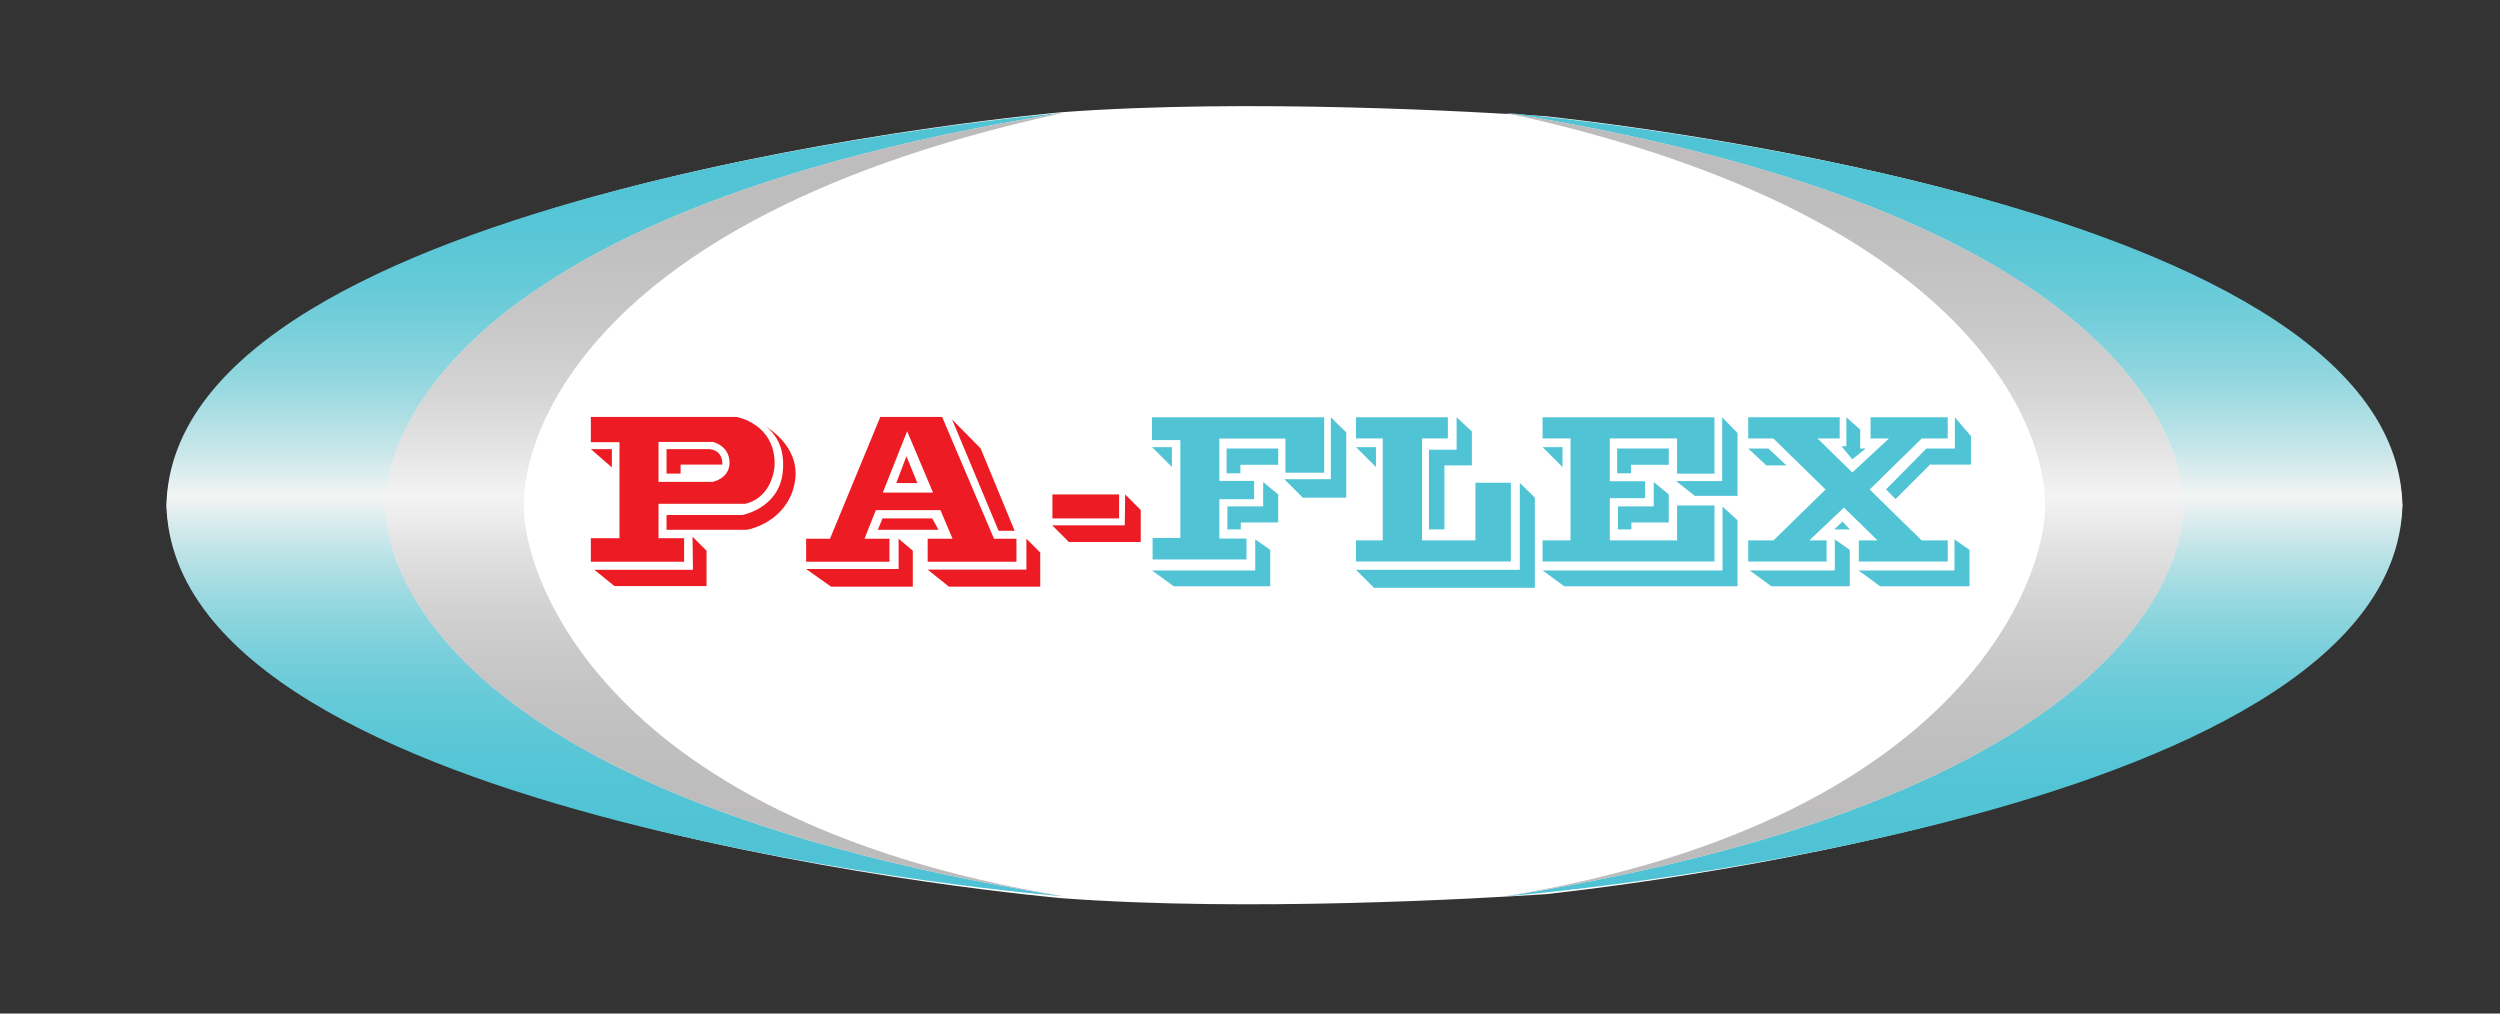
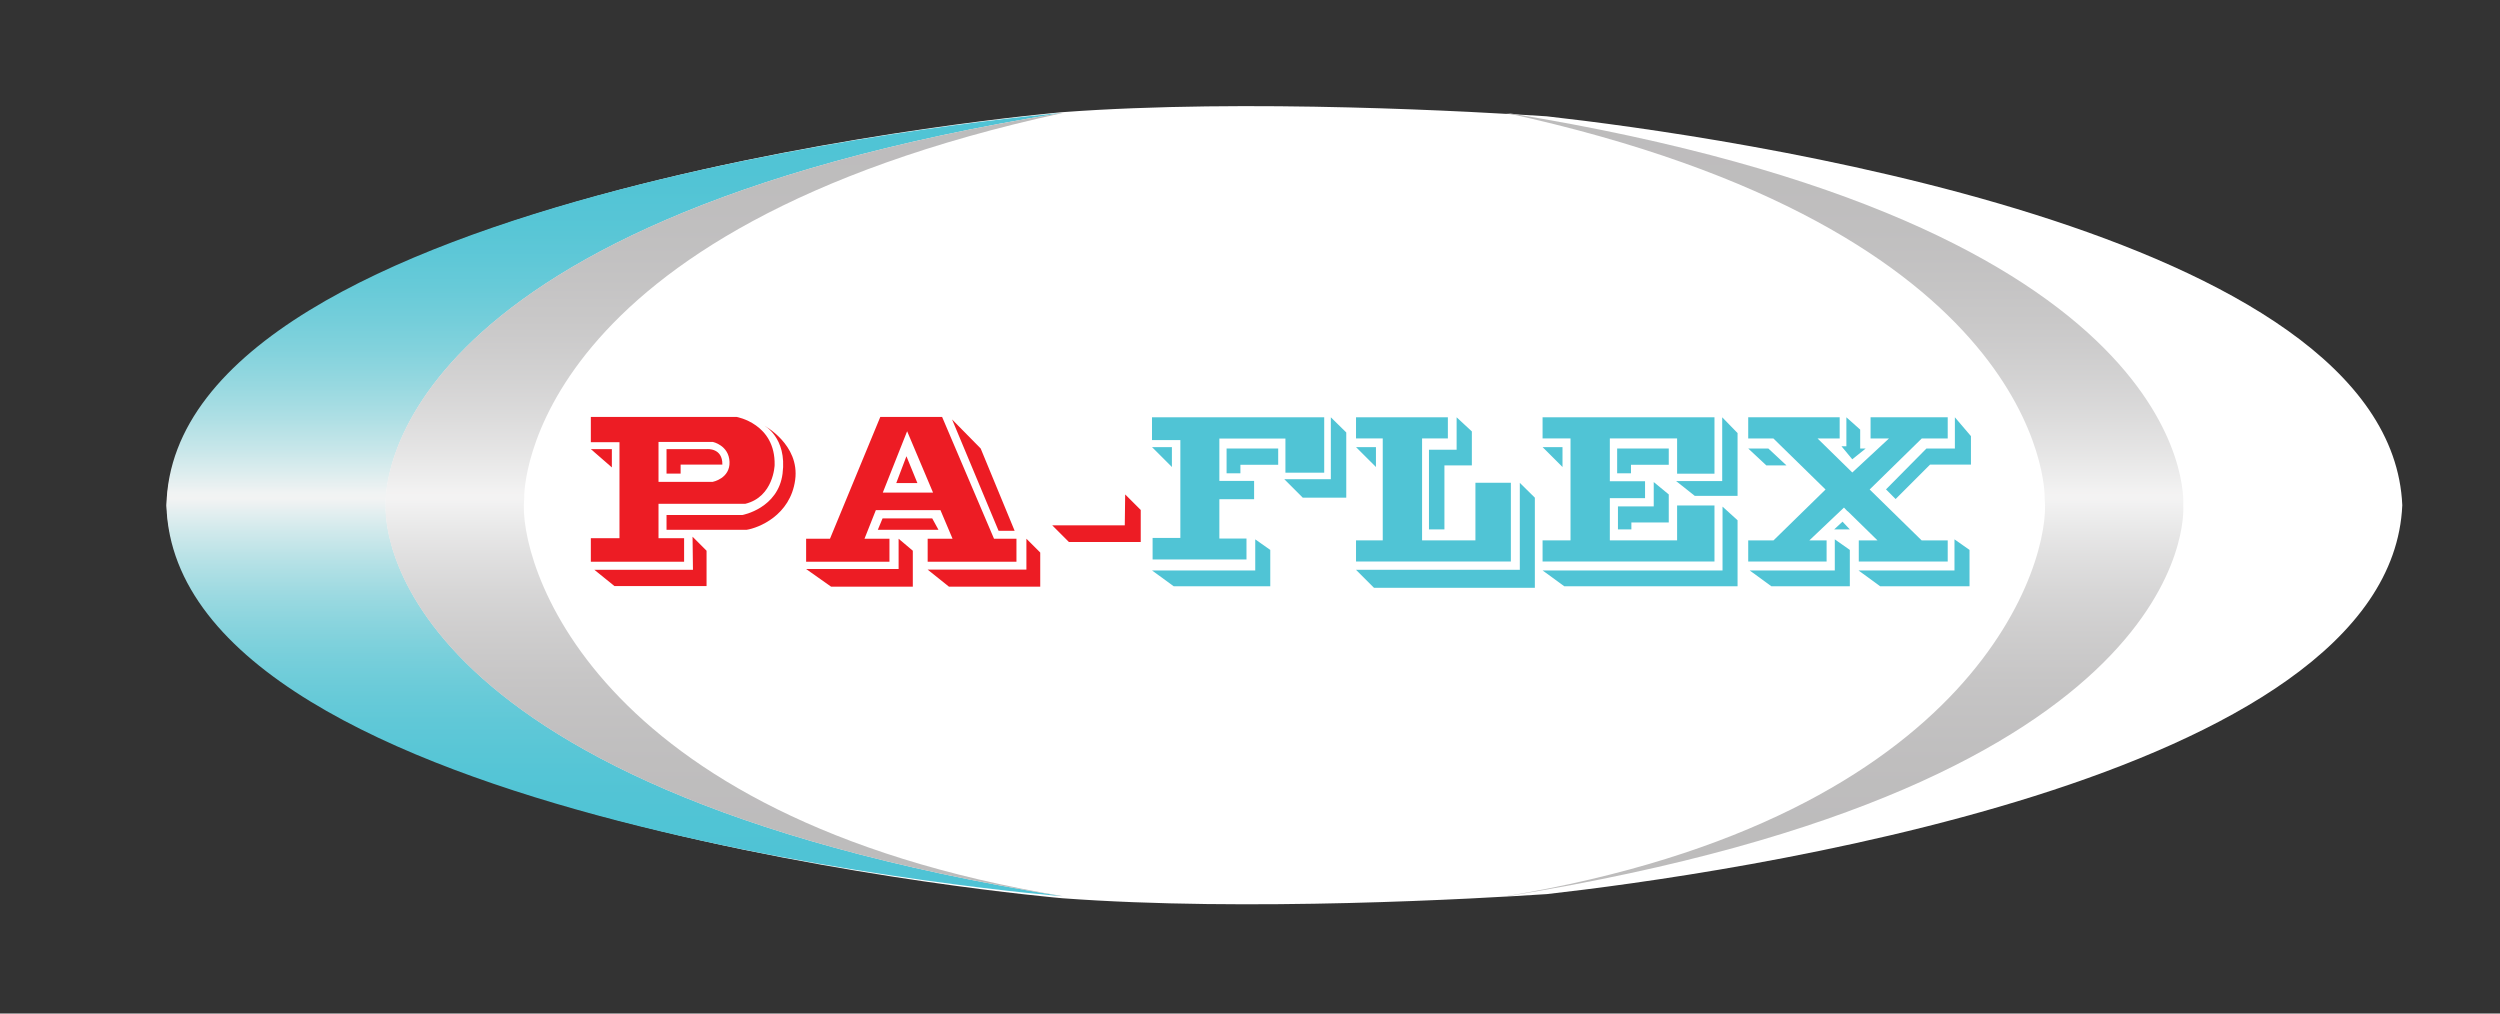
<svg xmlns="http://www.w3.org/2000/svg" width="388.481pt" height="157.492pt" viewBox="0 0 388.481 157.492" version="1.1">
  <rect x="0" y="0" width="388.481" height="157.492" fill="#333333" stroke="none" />
  <defs>
    <clipPath id="clip1">
      <path d="M 25 17 L 166 17 L 166 140 L 25 140 Z M 25 17 " />
    </clipPath>
    <clipPath id="clip2">
      <path d="M 25.863 78.547 L 25.863 78.586 C 27.348 128.211 165.055 139.273 165.055 139.273 C 58.195 122.012 59.875 80.016 59.961 78.586 L 59.965 78.586 C 59.965 78.586 59.965 78.578 59.965 78.566 C 59.965 78.555 59.965 78.547 59.965 78.547 L 59.961 78.547 C 59.875 77.113 58.195 34.797 165.055 17.535 C 165.055 17.535 26.871 29.309 25.863 78.547 " />
    </clipPath>
    <linearGradient id="linear0" gradientUnits="userSpaceOnUse" x1="0" y1="0" x2="1" y2="0" gradientTransform="matrix(0,-121.737,121.737,0,95.46,139.273)">
      <stop offset="0" style="stop-color:rgb(31.105%,76.622%,83.498%);stop-opacity:1;" />
      <stop offset="0.062" style="stop-color:rgb(31.168%,76.64%,83.507%);stop-opacity:1;" />
      <stop offset="0.094" style="stop-color:rgb(31.409%,76.709%,83.537%);stop-opacity:1;" />
      <stop offset="0.109" style="stop-color:rgb(31.737%,76.805%,83.582%);stop-opacity:1;" />
      <stop offset="0.117" style="stop-color:rgb(31.981%,76.874%,83.612%);stop-opacity:1;" />
      <stop offset="0.125" style="stop-color:rgb(32.181%,76.932%,83.638%);stop-opacity:1;" />
      <stop offset="0.133" style="stop-color:rgb(32.405%,76.996%,83.667%);stop-opacity:1;" />
      <stop offset="0.141" style="stop-color:rgb(32.658%,77.069%,83.701%);stop-opacity:1;" />
      <stop offset="0.148" style="stop-color:rgb(32.941%,77.148%,83.737%);stop-opacity:1;" />
      <stop offset="0.156" style="stop-color:rgb(33.252%,77.238%,83.778%);stop-opacity:1;" />
      <stop offset="0.164" style="stop-color:rgb(33.595%,77.338%,83.824%);stop-opacity:1;" />
      <stop offset="0.168" style="stop-color:rgb(33.971%,77.446%,83.875%);stop-opacity:1;" />
      <stop offset="0.172" style="stop-color:rgb(34.167%,77.501%,83.899%);stop-opacity:1;" />
      <stop offset="0.176" style="stop-color:rgb(34.381%,77.563%,83.929%);stop-opacity:1;" />
      <stop offset="0.18" style="stop-color:rgb(34.593%,77.623%,83.957%);stop-opacity:1;" />
      <stop offset="0.184" style="stop-color:rgb(34.824%,77.692%,83.989%);stop-opacity:1;" />
      <stop offset="0.188" style="stop-color:rgb(35.056%,77.757%,84.019%);stop-opacity:1;" />
      <stop offset="0.191" style="stop-color:rgb(35.304%,77.831%,84.055%);stop-opacity:1;" />
      <stop offset="0.195" style="stop-color:rgb(35.555%,77.901%,84.088%);stop-opacity:1;" />
      <stop offset="0.199" style="stop-color:rgb(35.822%,77.979%,84.125%);stop-opacity:1;" />
      <stop offset="0.203" style="stop-color:rgb(36.089%,78.055%,84.16%);stop-opacity:1;" />
      <stop offset="0.207" style="stop-color:rgb(36.375%,78.137%,84.2%);stop-opacity:1;" />
      <stop offset="0.211" style="stop-color:rgb(36.662%,78.22%,84.239%);stop-opacity:1;" />
      <stop offset="0.215" style="stop-color:rgb(36.971%,78.308%,84.282%);stop-opacity:1;" />
      <stop offset="0.219" style="stop-color:rgb(37.276%,78.395%,84.325%);stop-opacity:1;" />
      <stop offset="0.223" style="stop-color:rgb(37.604%,78.491%,84.372%);stop-opacity:1;" />
      <stop offset="0.227" style="stop-color:rgb(37.93%,78.586%,84.416%);stop-opacity:1;" />
      <stop offset="0.23" style="stop-color:rgb(38.28%,78.687%,84.467%);stop-opacity:1;" />
      <stop offset="0.234" style="stop-color:rgb(38.626%,78.786%,84.515%);stop-opacity:1;" />
      <stop offset="0.238" style="stop-color:rgb(38.995%,78.893%,84.567%);stop-opacity:1;" />
      <stop offset="0.242" style="stop-color:rgb(39.365%,78.999%,84.621%);stop-opacity:1;" />
      <stop offset="0.246" style="stop-color:rgb(39.757%,79.112%,84.677%);stop-opacity:1;" />
      <stop offset="0.25" style="stop-color:rgb(40.146%,79.224%,84.732%);stop-opacity:1;" />
      <stop offset="0.254" style="stop-color:rgb(40.559%,79.344%,84.793%);stop-opacity:1;" />
      <stop offset="0.258" style="stop-color:rgb(40.971%,79.463%,84.853%);stop-opacity:1;" />
      <stop offset="0.262" style="stop-color:rgb(41.408%,79.59%,84.918%);stop-opacity:1;" />
      <stop offset="0.266" style="stop-color:rgb(41.844%,79.715%,84.981%);stop-opacity:1;" />
      <stop offset="0.27" style="stop-color:rgb(42.302%,79.848%,85.049%);stop-opacity:1;" />
      <stop offset="0.273" style="stop-color:rgb(42.76%,79.979%,85.117%);stop-opacity:1;" />
      <stop offset="0.277" style="stop-color:rgb(43.243%,80.119%,85.188%);stop-opacity:1;" />
      <stop offset="0.281" style="stop-color:rgb(43.724%,80.258%,85.262%);stop-opacity:1;" />
      <stop offset="0.285" style="stop-color:rgb(44.229%,80.405%,85.338%);stop-opacity:1;" />
      <stop offset="0.289" style="stop-color:rgb(44.736%,80.551%,85.414%);stop-opacity:1;" />
      <stop offset="0.293" style="stop-color:rgb(45.265%,80.705%,85.497%);stop-opacity:1;" />
      <stop offset="0.297" style="stop-color:rgb(45.795%,80.858%,85.579%);stop-opacity:1;" />
      <stop offset="0.301" style="stop-color:rgb(46.352%,81.021%,85.666%);stop-opacity:1;" />
      <stop offset="0.305" style="stop-color:rgb(46.904%,81.18%,85.751%);stop-opacity:1;" />
      <stop offset="0.309" style="stop-color:rgb(47.484%,81.349%,85.843%);stop-opacity:1;" />
      <stop offset="0.312" style="stop-color:rgb(48.064%,81.517%,85.934%);stop-opacity:1;" />
      <stop offset="0.316" style="stop-color:rgb(48.669%,81.693%,86.031%);stop-opacity:1;" />
      <stop offset="0.32" style="stop-color:rgb(49.274%,81.868%,86.128%);stop-opacity:1;" />
      <stop offset="0.324" style="stop-color:rgb(49.907%,82.053%,86.23%);stop-opacity:1;" />
      <stop offset="0.328" style="stop-color:rgb(50.536%,82.234%,86.333%);stop-opacity:1;" />
      <stop offset="0.332" style="stop-color:rgb(51.193%,82.426%,86.441%);stop-opacity:1;" />
      <stop offset="0.336" style="stop-color:rgb(51.849%,82.619%,86.549%);stop-opacity:1;" />
      <stop offset="0.34" style="stop-color:rgb(52.533%,82.819%,86.664%);stop-opacity:1;" />
      <stop offset="0.344" style="stop-color:rgb(53.215%,83.015%,86.777%);stop-opacity:1;" />
      <stop offset="0.348" style="stop-color:rgb(53.926%,83.223%,86.897%);stop-opacity:1;" />
      <stop offset="0.352" style="stop-color:rgb(54.634%,83.429%,87.018%);stop-opacity:1;" />
      <stop offset="0.355" style="stop-color:rgb(55.371%,83.644%,87.144%);stop-opacity:1;" />
      <stop offset="0.359" style="stop-color:rgb(56.108%,83.859%,87.271%);stop-opacity:1;" />
      <stop offset="0.363" style="stop-color:rgb(56.873%,84.084%,87.405%);stop-opacity:1;" />
      <stop offset="0.367" style="stop-color:rgb(57.637%,84.308%,87.541%);stop-opacity:1;" />
      <stop offset="0.371" style="stop-color:rgb(58.429%,84.54%,87.682%);stop-opacity:1;" />
      <stop offset="0.375" style="stop-color:rgb(59.219%,84.77%,87.822%);stop-opacity:1;" />
      <stop offset="0.379" style="stop-color:rgb(60.04%,85.011%,87.971%);stop-opacity:1;" />
      <stop offset="0.383" style="stop-color:rgb(60.858%,85.251%,88.118%);stop-opacity:1;" />
      <stop offset="0.387" style="stop-color:rgb(61.708%,85.5%,88.274%);stop-opacity:1;" />
      <stop offset="0.391" style="stop-color:rgb(62.553%,85.747%,88.429%);stop-opacity:1;" />
      <stop offset="0.395" style="stop-color:rgb(63.431%,86.005%,88.594%);stop-opacity:1;" />
      <stop offset="0.398" style="stop-color:rgb(64.305%,86.263%,88.759%);stop-opacity:1;" />
      <stop offset="0.402" style="stop-color:rgb(65.21%,86.528%,88.93%);stop-opacity:1;" />
      <stop offset="0.406" style="stop-color:rgb(66.113%,86.795%,89.102%);stop-opacity:1;" />
      <stop offset="0.41" style="stop-color:rgb(67.047%,87.071%,89.284%);stop-opacity:1;" />
      <stop offset="0.414" style="stop-color:rgb(67.979%,87.344%,89.465%);stop-opacity:1;" />
      <stop offset="0.418" style="stop-color:rgb(68.942%,87.628%,89.656%);stop-opacity:1;" />
      <stop offset="0.422" style="stop-color:rgb(69.902%,87.912%,89.847%);stop-opacity:1;" />
      <stop offset="0.426" style="stop-color:rgb(70.895%,88.205%,90.045%);stop-opacity:1;" />
      <stop offset="0.43" style="stop-color:rgb(71.884%,88.498%,90.245%);stop-opacity:1;" />
      <stop offset="0.434" style="stop-color:rgb(72.906%,88.802%,90.456%);stop-opacity:1;" />
      <stop offset="0.438" style="stop-color:rgb(73.926%,89.102%,90.663%);stop-opacity:1;" />
      <stop offset="0.441" style="stop-color:rgb(74.976%,89.413%,90.883%);stop-opacity:1;" />
      <stop offset="0.445" style="stop-color:rgb(76.024%,89.725%,91.103%);stop-opacity:1;" />
      <stop offset="0.449" style="stop-color:rgb(77.104%,90.045%,91.333%);stop-opacity:1;" />
      <stop offset="0.453" style="stop-color:rgb(78.181%,90.366%,91.562%);stop-opacity:1;" />
      <stop offset="0.457" style="stop-color:rgb(79.292%,90.697%,91.803%);stop-opacity:1;" />
      <stop offset="0.461" style="stop-color:rgb(80.4%,91.025%,92.046%);stop-opacity:1;" />
      <stop offset="0.465" style="stop-color:rgb(81.54%,91.365%,92.296%);stop-opacity:1;" />
      <stop offset="0.469" style="stop-color:rgb(82.677%,91.705%,92.549%);stop-opacity:1;" />
      <stop offset="0.473" style="stop-color:rgb(83.846%,92.053%,92.813%);stop-opacity:1;" />
      <stop offset="0.477" style="stop-color:rgb(85.013%,92.403%,93.079%);stop-opacity:1;" />
      <stop offset="0.48" style="stop-color:rgb(86.212%,92.763%,93.355%);stop-opacity:1;" />
      <stop offset="0.484" style="stop-color:rgb(87.41%,93.12%,93.631%);stop-opacity:1;" />
      <stop offset="0.488" style="stop-color:rgb(88.638%,93.489%,93.921%);stop-opacity:1;" />
      <stop offset="0.492" style="stop-color:rgb(89.864%,93.857%,94.211%);stop-opacity:1;" />
      <stop offset="0.496" style="stop-color:rgb(91.124%,94.237%,94.513%);stop-opacity:1;" />
      <stop offset="0.5" style="stop-color:rgb(92.38%,94.614%,94.815%);stop-opacity:1;" />
      <stop offset="0.504" style="stop-color:rgb(93.669%,95.003%,95.131%);stop-opacity:1;" />
      <stop offset="0.508" style="stop-color:rgb(94.955%,95.389%,95.447%);stop-opacity:1;" />
      <stop offset="0.512" style="stop-color:rgb(94.453%,95.239%,95.323%);stop-opacity:1;" />
      <stop offset="0.516" style="stop-color:rgb(93.95%,95.085%,95.198%);stop-opacity:1;" />
      <stop offset="0.52" style="stop-color:rgb(92.766%,94.73%,94.91%);stop-opacity:1;" />
      <stop offset="0.523" style="stop-color:rgb(91.579%,94.373%,94.621%);stop-opacity:1;" />
      <stop offset="0.527" style="stop-color:rgb(90.417%,94.023%,94.344%);stop-opacity:1;" />
      <stop offset="0.531" style="stop-color:rgb(89.255%,93.674%,94.066%);stop-opacity:1;" />
      <stop offset="0.535" style="stop-color:rgb(88.12%,93.333%,93.797%);stop-opacity:1;" />
      <stop offset="0.539" style="stop-color:rgb(86.978%,92.992%,93.532%);stop-opacity:1;" />
      <stop offset="0.543" style="stop-color:rgb(85.867%,92.659%,93.275%);stop-opacity:1;" />
      <stop offset="0.547" style="stop-color:rgb(84.753%,92.325%,93.019%);stop-opacity:1;" />
      <stop offset="0.551" style="stop-color:rgb(83.665%,92%,92.773%);stop-opacity:1;" />
      <stop offset="0.555" style="stop-color:rgb(82.574%,91.675%,92.526%);stop-opacity:1;" />
      <stop offset="0.559" style="stop-color:rgb(81.512%,91.359%,92.291%);stop-opacity:1;" />
      <stop offset="0.562" style="stop-color:rgb(80.446%,91.04%,92.056%);stop-opacity:1;" />
      <stop offset="0.566" style="stop-color:rgb(79.408%,90.732%,91.83%);stop-opacity:1;" />
      <stop offset="0.57" style="stop-color:rgb(78.366%,90.421%,91.602%);stop-opacity:1;" />
      <stop offset="0.574" style="stop-color:rgb(77.353%,90.12%,91.385%);stop-opacity:1;" />
      <stop offset="0.578" style="stop-color:rgb(76.335%,89.816%,91.168%);stop-opacity:1;" />
      <stop offset="0.582" style="stop-color:rgb(75.346%,89.523%,90.959%);stop-opacity:1;" />
      <stop offset="0.586" style="stop-color:rgb(74.353%,89.229%,90.752%);stop-opacity:1;" />
      <stop offset="0.59" style="stop-color:rgb(73.389%,88.943%,90.553%);stop-opacity:1;" />
      <stop offset="0.594" style="stop-color:rgb(72.423%,88.658%,90.355%);stop-opacity:1;" />
      <stop offset="0.598" style="stop-color:rgb(71.481%,88.38%,90.164%);stop-opacity:1;" />
      <stop offset="0.602" style="stop-color:rgb(70.538%,88.101%,89.973%);stop-opacity:1;" />
      <stop offset="0.605" style="stop-color:rgb(69.621%,87.831%,89.79%);stop-opacity:1;" />
      <stop offset="0.609" style="stop-color:rgb(68.703%,87.558%,89.609%);stop-opacity:1;" />
      <stop offset="0.613" style="stop-color:rgb(67.812%,87.296%,89.433%);stop-opacity:1;" />
      <stop offset="0.617" style="stop-color:rgb(66.916%,87.032%,89.258%);stop-opacity:1;" />
      <stop offset="0.621" style="stop-color:rgb(66.048%,86.775%,89.091%);stop-opacity:1;" />
      <stop offset="0.625" style="stop-color:rgb(65.178%,86.519%,88.924%);stop-opacity:1;" />
      <stop offset="0.629" style="stop-color:rgb(64.334%,86.272%,88.763%);stop-opacity:1;" />
      <stop offset="0.633" style="stop-color:rgb(63.489%,86.023%,88.605%);stop-opacity:1;" />
      <stop offset="0.637" style="stop-color:rgb(62.671%,85.783%,88.452%);stop-opacity:1;" />
      <stop offset="0.641" style="stop-color:rgb(61.848%,85.541%,88.3%);stop-opacity:1;" />
      <stop offset="0.645" style="stop-color:rgb(61.053%,85.309%,88.155%);stop-opacity:1;" />
      <stop offset="0.648" style="stop-color:rgb(60.257%,85.074%,88.008%);stop-opacity:1;" />
      <stop offset="0.652" style="stop-color:rgb(59.483%,84.848%,87.869%);stop-opacity:1;" />
      <stop offset="0.656" style="stop-color:rgb(58.71%,84.621%,87.729%);stop-opacity:1;" />
      <stop offset="0.66" style="stop-color:rgb(57.964%,84.402%,87.598%);stop-opacity:1;" />
      <stop offset="0.664" style="stop-color:rgb(57.214%,84.183%,87.465%);stop-opacity:1;" />
      <stop offset="0.668" style="stop-color:rgb(56.491%,83.972%,87.34%);stop-opacity:1;" />
      <stop offset="0.672" style="stop-color:rgb(55.765%,83.76%,87.213%);stop-opacity:1;" />
      <stop offset="0.676" style="stop-color:rgb(55.064%,83.556%,87.093%);stop-opacity:1;" />
      <stop offset="0.68" style="stop-color:rgb(54.361%,83.35%,86.972%);stop-opacity:1;" />
      <stop offset="0.684" style="stop-color:rgb(53.683%,83.153%,86.858%);stop-opacity:1;" />
      <stop offset="0.688" style="stop-color:rgb(53.006%,82.954%,86.743%);stop-opacity:1;" />
      <stop offset="0.691" style="stop-color:rgb(52.353%,82.765%,86.633%);stop-opacity:1;" />
      <stop offset="0.695" style="stop-color:rgb(51.697%,82.573%,86.523%);stop-opacity:1;" />
      <stop offset="0.699" style="stop-color:rgb(51.067%,82.39%,86.421%);stop-opacity:1;" />
      <stop offset="0.703" style="stop-color:rgb(50.433%,82.205%,86.316%);stop-opacity:1;" />
      <stop offset="0.707" style="stop-color:rgb(49.826%,82.03%,86.218%);stop-opacity:1;" />
      <stop offset="0.711" style="stop-color:rgb(49.217%,81.851%,86.119%);stop-opacity:1;" />
      <stop offset="0.715" style="stop-color:rgb(48.631%,81.682%,86.026%);stop-opacity:1;" />
      <stop offset="0.719" style="stop-color:rgb(48.045%,81.512%,85.931%);stop-opacity:1;" />
      <stop offset="0.723" style="stop-color:rgb(47.482%,81.349%,85.844%);stop-opacity:1;" />
      <stop offset="0.727" style="stop-color:rgb(46.919%,81.186%,85.754%);stop-opacity:1;" />
      <stop offset="0.73" style="stop-color:rgb(46.379%,81.029%,85.67%);stop-opacity:1;" />
      <stop offset="0.734" style="stop-color:rgb(45.837%,80.87%,85.585%);stop-opacity:1;" />
      <stop offset="0.738" style="stop-color:rgb(45.319%,80.721%,85.506%);stop-opacity:1;" />
      <stop offset="0.742" style="stop-color:rgb(44.8%,80.571%,85.426%);stop-opacity:1;" />
      <stop offset="0.746" style="stop-color:rgb(44.304%,80.428%,85.35%);stop-opacity:1;" />
      <stop offset="0.75" style="stop-color:rgb(43.806%,80.283%,85.274%);stop-opacity:1;" />
      <stop offset="0.754" style="stop-color:rgb(43.333%,80.145%,85.202%);stop-opacity:1;" />
      <stop offset="0.758" style="stop-color:rgb(42.857%,80.008%,85.13%);stop-opacity:1;" />
      <stop offset="0.762" style="stop-color:rgb(42.404%,79.877%,85.065%);stop-opacity:1;" />
      <stop offset="0.766" style="stop-color:rgb(41.949%,79.745%,84.996%);stop-opacity:1;" />
      <stop offset="0.77" style="stop-color:rgb(41.518%,79.62%,84.932%);stop-opacity:1;" />
      <stop offset="0.773" style="stop-color:rgb(41.084%,79.495%,84.869%);stop-opacity:1;" />
      <stop offset="0.777" style="stop-color:rgb(40.674%,79.378%,84.81%);stop-opacity:1;" />
      <stop offset="0.781" style="stop-color:rgb(40.262%,79.259%,84.749%);stop-opacity:1;" />
      <stop offset="0.785" style="stop-color:rgb(39.871%,79.144%,84.694%);stop-opacity:1;" />
      <stop offset="0.789" style="stop-color:rgb(39.479%,79.031%,84.636%);stop-opacity:1;" />
      <stop offset="0.793" style="stop-color:rgb(39.11%,78.926%,84.584%);stop-opacity:1;" />
      <stop offset="0.797" style="stop-color:rgb(38.739%,78.819%,84.532%);stop-opacity:1;" />
      <stop offset="0.801" style="stop-color:rgb(38.39%,78.719%,84.482%);stop-opacity:1;" />
      <stop offset="0.805" style="stop-color:rgb(38.037%,78.616%,84.431%);stop-opacity:1;" />
      <stop offset="0.809" style="stop-color:rgb(37.706%,78.52%,84.386%);stop-opacity:1;" />
      <stop offset="0.812" style="stop-color:rgb(37.375%,78.424%,84.338%);stop-opacity:1;" />
      <stop offset="0.816" style="stop-color:rgb(37.065%,78.336%,84.296%);stop-opacity:1;" />
      <stop offset="0.82" style="stop-color:rgb(36.752%,78.246%,84.251%);stop-opacity:1;" />
      <stop offset="0.824" style="stop-color:rgb(36.462%,78.163%,84.213%);stop-opacity:1;" />
      <stop offset="0.828" style="stop-color:rgb(36.168%,78.078%,84.172%);stop-opacity:1;" />
      <stop offset="0.832" style="stop-color:rgb(35.895%,77.998%,84.134%);stop-opacity:1;" />
      <stop offset="0.836" style="stop-color:rgb(35.62%,77.919%,84.096%);stop-opacity:1;" />
      <stop offset="0.84" style="stop-color:rgb(35.365%,77.847%,84.062%);stop-opacity:1;" />
      <stop offset="0.844" style="stop-color:rgb(35.109%,77.773%,84.027%);stop-opacity:1;" />
      <stop offset="0.848" style="stop-color:rgb(34.872%,77.704%,83.995%);stop-opacity:1;" />
      <stop offset="0.852" style="stop-color:rgb(34.634%,77.635%,83.961%);stop-opacity:1;" />
      <stop offset="0.855" style="stop-color:rgb(34.415%,77.573%,83.932%);stop-opacity:1;" />
      <stop offset="0.859" style="stop-color:rgb(34.193%,77.509%,83.904%);stop-opacity:1;" />
      <stop offset="0.863" style="stop-color:rgb(33.992%,77.451%,83.876%);stop-opacity:1;" />
      <stop offset="0.867" style="stop-color:rgb(33.789%,77.393%,83.849%);stop-opacity:1;" />
      <stop offset="0.875" style="stop-color:rgb(33.603%,77.341%,83.824%);stop-opacity:1;" />
      <stop offset="0.883" style="stop-color:rgb(33.247%,77.238%,83.778%);stop-opacity:1;" />
      <stop offset="0.891" style="stop-color:rgb(32.922%,77.145%,83.736%);stop-opacity:1;" />
      <stop offset="0.898" style="stop-color:rgb(32.629%,77.061%,83.698%);stop-opacity:1;" />
      <stop offset="0.906" style="stop-color:rgb(32.368%,76.985%,83.662%);stop-opacity:1;" />
      <stop offset="0.914" style="stop-color:rgb(32.133%,76.918%,83.632%);stop-opacity:1;" />
      <stop offset="0.922" style="stop-color:rgb(31.927%,76.859%,83.604%);stop-opacity:1;" />
      <stop offset="0.938" style="stop-color:rgb(31.677%,76.787%,83.572%);stop-opacity:1;" />
      <stop offset="0.969" style="stop-color:rgb(31.354%,76.694%,83.531%);stop-opacity:1;" />
      <stop offset="1" style="stop-color:rgb(31.143%,76.634%,83.504%);stop-opacity:1;" />
    </linearGradient>
    <clipPath id="clip3">
      <path d="M 59 17 L 166 17 L 166 140 L 59 140 Z M 59 17 " />
    </clipPath>
    <clipPath id="clip4">
      <path d="M 164.59 17.605 C 58.16 34.91 59.832 77.117 59.918 78.547 L 59.922 78.547 C 59.922 78.547 59.918 78.555 59.918 78.566 C 59.918 78.578 59.922 78.586 59.922 78.586 L 59.918 78.586 C 59.832 80.016 58.16 121.918 164.648 139.215 C 165.035 139.254 165.238 139.273 165.238 139.273 C 91.117 126.977 80.445 86.684 81.457 77.523 L 81.461 77.523 L 81.457 77.484 C 81.383 76.055 81.898 35.656 165.238 17.535 C 165.238 17.535 165.012 17.559 164.59 17.605 " />
    </clipPath>
    <linearGradient id="linear1" gradientUnits="userSpaceOnUse" x1="0" y1="0" x2="1" y2="0" gradientTransform="matrix(0,-121.737,121.737,0,112.572,139.273)">
      <stop offset="0" style="stop-color:rgb(74.12%,73.648%,73.766%);stop-opacity:1;" />
      <stop offset="0.062" style="stop-color:rgb(74.141%,73.669%,73.787%);stop-opacity:1;" />
      <stop offset="0.094" style="stop-color:rgb(74.217%,73.747%,73.865%);stop-opacity:1;" />
      <stop offset="0.125" style="stop-color:rgb(74.387%,73.92%,74.036%);stop-opacity:1;" />
      <stop offset="0.141" style="stop-color:rgb(74.58%,74.118%,74.232%);stop-opacity:1;" />
      <stop offset="0.156" style="stop-color:rgb(74.76%,74.301%,74.416%);stop-opacity:1;" />
      <stop offset="0.172" style="stop-color:rgb(74.982%,74.527%,74.64%);stop-opacity:1;" />
      <stop offset="0.188" style="stop-color:rgb(75.246%,74.796%,74.907%);stop-opacity:1;" />
      <stop offset="0.203" style="stop-color:rgb(75.554%,75.11%,75.22%);stop-opacity:1;" />
      <stop offset="0.211" style="stop-color:rgb(75.813%,75.374%,75.482%);stop-opacity:1;" />
      <stop offset="0.219" style="stop-color:rgb(76.004%,75.568%,75.676%);stop-opacity:1;" />
      <stop offset="0.227" style="stop-color:rgb(76.21%,75.777%,75.885%);stop-opacity:1;" />
      <stop offset="0.234" style="stop-color:rgb(76.427%,75.998%,76.105%);stop-opacity:1;" />
      <stop offset="0.242" style="stop-color:rgb(76.659%,76.234%,76.34%);stop-opacity:1;" />
      <stop offset="0.25" style="stop-color:rgb(76.904%,76.485%,76.588%);stop-opacity:1;" />
      <stop offset="0.258" style="stop-color:rgb(77.165%,76.75%,76.852%);stop-opacity:1;" />
      <stop offset="0.266" style="stop-color:rgb(77.44%,77.028%,77.13%);stop-opacity:1;" />
      <stop offset="0.273" style="stop-color:rgb(77.73%,77.325%,77.426%);stop-opacity:1;" />
      <stop offset="0.281" style="stop-color:rgb(78.035%,77.635%,77.734%);stop-opacity:1;" />
      <stop offset="0.289" style="stop-color:rgb(78.357%,77.963%,78.061%);stop-opacity:1;" />
      <stop offset="0.293" style="stop-color:rgb(78.694%,78.307%,78.403%);stop-opacity:1;" />
      <stop offset="0.297" style="stop-color:rgb(78.867%,78.482%,78.577%);stop-opacity:1;" />
      <stop offset="0.301" style="stop-color:rgb(79.048%,78.667%,78.761%);stop-opacity:1;" />
      <stop offset="0.305" style="stop-color:rgb(79.228%,78.85%,78.944%);stop-opacity:1;" />
      <stop offset="0.309" style="stop-color:rgb(79.417%,79.044%,79.137%);stop-opacity:1;" />
      <stop offset="0.312" style="stop-color:rgb(79.607%,79.236%,79.329%);stop-opacity:1;" />
      <stop offset="0.316" style="stop-color:rgb(79.807%,79.439%,79.53%);stop-opacity:1;" />
      <stop offset="0.32" style="stop-color:rgb(80.003%,79.64%,79.73%);stop-opacity:1;" />
      <stop offset="0.324" style="stop-color:rgb(80.211%,79.851%,79.939%);stop-opacity:1;" />
      <stop offset="0.328" style="stop-color:rgb(80.417%,80.06%,80.148%);stop-opacity:1;" />
      <stop offset="0.332" style="stop-color:rgb(80.632%,80.28%,80.368%);stop-opacity:1;" />
      <stop offset="0.336" style="stop-color:rgb(80.847%,80.499%,80.585%);stop-opacity:1;" />
      <stop offset="0.34" style="stop-color:rgb(81.073%,80.728%,80.814%);stop-opacity:1;" />
      <stop offset="0.344" style="stop-color:rgb(81.297%,80.957%,81.041%);stop-opacity:1;" />
      <stop offset="0.348" style="stop-color:rgb(81.532%,81.195%,81.279%);stop-opacity:1;" />
      <stop offset="0.352" style="stop-color:rgb(81.764%,81.433%,81.516%);stop-opacity:1;" />
      <stop offset="0.355" style="stop-color:rgb(82.008%,81.68%,81.763%);stop-opacity:1;" />
      <stop offset="0.359" style="stop-color:rgb(82.253%,81.929%,82.008%);stop-opacity:1;" />
      <stop offset="0.363" style="stop-color:rgb(82.504%,82.187%,82.265%);stop-opacity:1;" />
      <stop offset="0.367" style="stop-color:rgb(82.758%,82.443%,82.521%);stop-opacity:1;" />
      <stop offset="0.371" style="stop-color:rgb(83.02%,82.71%,82.787%);stop-opacity:1;" />
      <stop offset="0.375" style="stop-color:rgb(83.281%,82.977%,83.052%);stop-opacity:1;" />
      <stop offset="0.379" style="stop-color:rgb(83.554%,83.255%,83.328%);stop-opacity:1;" />
      <stop offset="0.383" style="stop-color:rgb(83.826%,83.531%,83.604%);stop-opacity:1;" />
      <stop offset="0.387" style="stop-color:rgb(84.109%,83.82%,83.891%);stop-opacity:1;" />
      <stop offset="0.391" style="stop-color:rgb(84.39%,84.106%,84.178%);stop-opacity:1;" />
      <stop offset="0.395" style="stop-color:rgb(84.683%,84.404%,84.474%);stop-opacity:1;" />
      <stop offset="0.398" style="stop-color:rgb(84.976%,84.702%,84.77%);stop-opacity:1;" />
      <stop offset="0.402" style="stop-color:rgb(85.278%,85.01%,85.077%);stop-opacity:1;" />
      <stop offset="0.406" style="stop-color:rgb(85.579%,85.318%,85.382%);stop-opacity:1;" />
      <stop offset="0.41" style="stop-color:rgb(85.893%,85.637%,85.699%);stop-opacity:1;" />
      <stop offset="0.414" style="stop-color:rgb(86.205%,85.954%,86.017%);stop-opacity:1;" />
      <stop offset="0.418" style="stop-color:rgb(86.528%,86.284%,86.345%);stop-opacity:1;" />
      <stop offset="0.422" style="stop-color:rgb(86.853%,86.613%,86.673%);stop-opacity:1;" />
      <stop offset="0.426" style="stop-color:rgb(87.187%,86.954%,87.012%);stop-opacity:1;" />
      <stop offset="0.43" style="stop-color:rgb(87.52%,87.292%,87.349%);stop-opacity:1;" />
      <stop offset="0.434" style="stop-color:rgb(87.865%,87.643%,87.698%);stop-opacity:1;" />
      <stop offset="0.438" style="stop-color:rgb(88.21%,87.996%,88.048%);stop-opacity:1;" />
      <stop offset="0.441" style="stop-color:rgb(88.565%,88.358%,88.409%);stop-opacity:1;" />
      <stop offset="0.445" style="stop-color:rgb(88.921%,88.719%,88.77%);stop-opacity:1;" />
      <stop offset="0.449" style="stop-color:rgb(89.288%,89.093%,89.142%);stop-opacity:1;" />
      <stop offset="0.453" style="stop-color:rgb(89.655%,89.465%,89.513%);stop-opacity:1;" />
      <stop offset="0.457" style="stop-color:rgb(90.033%,89.851%,89.897%);stop-opacity:1;" />
      <stop offset="0.461" style="stop-color:rgb(90.411%,90.236%,90.28%);stop-opacity:1;" />
      <stop offset="0.465" style="stop-color:rgb(90.8%,90.633%,90.674%);stop-opacity:1;" />
      <stop offset="0.469" style="stop-color:rgb(91.188%,91.028%,91.068%);stop-opacity:1;" />
      <stop offset="0.473" style="stop-color:rgb(91.591%,91.437%,91.475%);stop-opacity:1;" />
      <stop offset="0.477" style="stop-color:rgb(91.991%,91.844%,91.881%);stop-opacity:1;" />
      <stop offset="0.48" style="stop-color:rgb(92.404%,92.265%,92.3%);stop-opacity:1;" />
      <stop offset="0.484" style="stop-color:rgb(92.816%,92.685%,92.717%);stop-opacity:1;" />
      <stop offset="0.488" style="stop-color:rgb(93.24%,93.117%,93.147%);stop-opacity:1;" />
      <stop offset="0.492" style="stop-color:rgb(93.663%,93.549%,93.578%);stop-opacity:1;" />
      <stop offset="0.496" style="stop-color:rgb(94.101%,93.993%,94.02%);stop-opacity:1;" />
      <stop offset="0.5" style="stop-color:rgb(94.536%,94.437%,94.461%);stop-opacity:1;" />
      <stop offset="0.504" style="stop-color:rgb(94.984%,94.893%,94.916%);stop-opacity:1;" />
      <stop offset="0.508" style="stop-color:rgb(95.432%,95.348%,95.369%);stop-opacity:1;" />
      <stop offset="0.512" style="stop-color:rgb(95.256%,95.171%,95.192%);stop-opacity:1;" />
      <stop offset="0.516" style="stop-color:rgb(95.081%,94.992%,95.013%);stop-opacity:1;" />
      <stop offset="0.52" style="stop-color:rgb(94.669%,94.572%,94.597%);stop-opacity:1;" />
      <stop offset="0.523" style="stop-color:rgb(94.257%,94.153%,94.179%);stop-opacity:1;" />
      <stop offset="0.527" style="stop-color:rgb(93.855%,93.744%,93.771%);stop-opacity:1;" />
      <stop offset="0.531" style="stop-color:rgb(93.452%,93.333%,93.364%);stop-opacity:1;" />
      <stop offset="0.535" style="stop-color:rgb(93.06%,92.934%,92.966%);stop-opacity:1;" />
      <stop offset="0.539" style="stop-color:rgb(92.667%,92.534%,92.567%);stop-opacity:1;" />
      <stop offset="0.543" style="stop-color:rgb(92.284%,92.143%,92.178%);stop-opacity:1;" />
      <stop offset="0.547" style="stop-color:rgb(91.901%,91.754%,91.791%);stop-opacity:1;" />
      <stop offset="0.551" style="stop-color:rgb(91.528%,91.374%,91.412%);stop-opacity:1;" />
      <stop offset="0.555" style="stop-color:rgb(91.154%,90.994%,91.034%);stop-opacity:1;" />
      <stop offset="0.559" style="stop-color:rgb(90.791%,90.623%,90.665%);stop-opacity:1;" />
      <stop offset="0.562" style="stop-color:rgb(90.427%,90.253%,90.295%);stop-opacity:1;" />
      <stop offset="0.566" style="stop-color:rgb(90.073%,89.891%,89.937%);stop-opacity:1;" />
      <stop offset="0.57" style="stop-color:rgb(89.717%,89.529%,89.577%);stop-opacity:1;" />
      <stop offset="0.574" style="stop-color:rgb(89.372%,89.178%,89.227%);stop-opacity:1;" />
      <stop offset="0.578" style="stop-color:rgb(89.027%,88.828%,88.878%);stop-opacity:1;" />
      <stop offset="0.582" style="stop-color:rgb(88.692%,88.486%,88.538%);stop-opacity:1;" />
      <stop offset="0.586" style="stop-color:rgb(88.354%,88.142%,88.196%);stop-opacity:1;" />
      <stop offset="0.59" style="stop-color:rgb(88.028%,87.81%,87.865%);stop-opacity:1;" />
      <stop offset="0.594" style="stop-color:rgb(87.701%,87.477%,87.534%);stop-opacity:1;" />
      <stop offset="0.598" style="stop-color:rgb(87.384%,87.155%,87.212%);stop-opacity:1;" />
      <stop offset="0.602" style="stop-color:rgb(87.065%,86.83%,86.89%);stop-opacity:1;" />
      <stop offset="0.605" style="stop-color:rgb(86.758%,86.517%,86.577%);stop-opacity:1;" />
      <stop offset="0.609" style="stop-color:rgb(86.449%,86.201%,86.263%);stop-opacity:1;" />
      <stop offset="0.613" style="stop-color:rgb(86.148%,85.896%,85.959%);stop-opacity:1;" />
      <stop offset="0.617" style="stop-color:rgb(85.847%,85.591%,85.655%);stop-opacity:1;" />
      <stop offset="0.621" style="stop-color:rgb(85.558%,85.295%,85.359%);stop-opacity:1;" />
      <stop offset="0.625" style="stop-color:rgb(85.266%,84.998%,85.065%);stop-opacity:1;" />
      <stop offset="0.629" style="stop-color:rgb(84.985%,84.711%,84.779%);stop-opacity:1;" />
      <stop offset="0.633" style="stop-color:rgb(84.703%,84.424%,84.494%);stop-opacity:1;" />
      <stop offset="0.637" style="stop-color:rgb(84.428%,84.146%,84.216%);stop-opacity:1;" />
      <stop offset="0.641" style="stop-color:rgb(84.155%,83.867%,83.939%);stop-opacity:1;" />
      <stop offset="0.645" style="stop-color:rgb(83.891%,83.598%,83.67%);stop-opacity:1;" />
      <stop offset="0.648" style="stop-color:rgb(83.626%,83.328%,83.401%);stop-opacity:1;" />
      <stop offset="0.652" style="stop-color:rgb(83.369%,83.067%,83.142%);stop-opacity:1;" />
      <stop offset="0.656" style="stop-color:rgb(83.113%,82.805%,82.881%);stop-opacity:1;" />
      <stop offset="0.66" style="stop-color:rgb(82.866%,82.553%,82.631%);stop-opacity:1;" />
      <stop offset="0.664" style="stop-color:rgb(82.617%,82.301%,82.381%);stop-opacity:1;" />
      <stop offset="0.668" style="stop-color:rgb(82.378%,82.057%,82.137%);stop-opacity:1;" />
      <stop offset="0.672" style="stop-color:rgb(82.138%,81.812%,81.892%);stop-opacity:1;" />
      <stop offset="0.676" style="stop-color:rgb(81.908%,81.578%,81.659%);stop-opacity:1;" />
      <stop offset="0.68" style="stop-color:rgb(81.676%,81.342%,81.424%);stop-opacity:1;" />
      <stop offset="0.684" style="stop-color:rgb(81.453%,81.116%,81.2%);stop-opacity:1;" />
      <stop offset="0.688" style="stop-color:rgb(81.229%,80.887%,80.972%);stop-opacity:1;" />
      <stop offset="0.691" style="stop-color:rgb(81.015%,80.669%,80.754%);stop-opacity:1;" />
      <stop offset="0.695" style="stop-color:rgb(80.798%,80.449%,80.536%);stop-opacity:1;" />
      <stop offset="0.699" style="stop-color:rgb(80.592%,80.238%,80.327%);stop-opacity:1;" />
      <stop offset="0.703" style="stop-color:rgb(80.383%,80.026%,80.116%);stop-opacity:1;" />
      <stop offset="0.707" style="stop-color:rgb(80.185%,79.825%,79.915%);stop-opacity:1;" />
      <stop offset="0.711" style="stop-color:rgb(79.985%,79.62%,79.712%);stop-opacity:1;" />
      <stop offset="0.715" style="stop-color:rgb(79.793%,79.425%,79.517%);stop-opacity:1;" />
      <stop offset="0.719" style="stop-color:rgb(79.601%,79.23%,79.321%);stop-opacity:1;" />
      <stop offset="0.723" style="stop-color:rgb(79.417%,79.044%,79.137%);stop-opacity:1;" />
      <stop offset="0.727" style="stop-color:rgb(79.233%,78.856%,78.949%);stop-opacity:1;" />
      <stop offset="0.73" style="stop-color:rgb(79.057%,78.676%,78.77%);stop-opacity:1;" />
      <stop offset="0.734" style="stop-color:rgb(78.88%,78.496%,78.592%);stop-opacity:1;" />
      <stop offset="0.738" style="stop-color:rgb(78.712%,78.325%,78.421%);stop-opacity:1;" />
      <stop offset="0.742" style="stop-color:rgb(78.542%,78.152%,78.249%);stop-opacity:1;" />
      <stop offset="0.75" style="stop-color:rgb(78.38%,77.988%,78.085%);stop-opacity:1;" />
      <stop offset="0.758" style="stop-color:rgb(78.064%,77.666%,77.765%);stop-opacity:1;" />
      <stop offset="0.766" style="stop-color:rgb(77.763%,77.359%,77.458%);stop-opacity:1;" />
      <stop offset="0.773" style="stop-color:rgb(77.477%,77.066%,77.168%);stop-opacity:1;" />
      <stop offset="0.781" style="stop-color:rgb(77.202%,76.787%,76.891%);stop-opacity:1;" />
      <stop offset="0.789" style="stop-color:rgb(76.941%,76.521%,76.627%);stop-opacity:1;" />
      <stop offset="0.797" style="stop-color:rgb(76.695%,76.271%,76.376%);stop-opacity:1;" />
      <stop offset="0.805" style="stop-color:rgb(76.462%,76.035%,76.14%);stop-opacity:1;" />
      <stop offset="0.812" style="stop-color:rgb(76.242%,75.81%,75.917%);stop-opacity:1;" />
      <stop offset="0.82" style="stop-color:rgb(76.036%,75.6%,75.708%);stop-opacity:1;" />
      <stop offset="0.828" style="stop-color:rgb(75.841%,75.401%,75.511%);stop-opacity:1;" />
      <stop offset="0.836" style="stop-color:rgb(75.658%,75.215%,75.325%);stop-opacity:1;" />
      <stop offset="0.844" style="stop-color:rgb(75.488%,75.043%,75.153%);stop-opacity:1;" />
      <stop offset="0.859" style="stop-color:rgb(75.258%,74.808%,74.919%);stop-opacity:1;" />
      <stop offset="0.875" style="stop-color:rgb(74.985%,74.53%,74.643%);stop-opacity:1;" />
      <stop offset="0.891" style="stop-color:rgb(74.756%,74.297%,74.411%);stop-opacity:1;" />
      <stop offset="0.906" style="stop-color:rgb(74.568%,74.106%,74.22%);stop-opacity:1;" />
      <stop offset="0.938" style="stop-color:rgb(74.37%,73.903%,74.019%);stop-opacity:1;" />
      <stop offset="1" style="stop-color:rgb(74.187%,73.717%,73.833%);stop-opacity:1;" />
    </linearGradient>
    <clipPath id="clip5">
-       <path d="M 234 17 L 374 17 L 374 140 L 234 140 Z M 234 17 " />
-     </clipPath>
+       </clipPath>
    <clipPath id="clip6">
      <path d="M 339.223 78.547 L 339.219 78.547 C 339.219 78.547 339.219 78.555 339.223 78.566 C 339.219 78.578 339.219 78.586 339.219 78.586 L 339.223 78.586 C 339.309 80.016 340.988 122.012 234.129 139.273 C 234.129 139.273 371.84 128.211 373.32 78.586 L 373.32 78.547 C 372.312 29.309 234.129 17.535 234.129 17.535 C 340.988 34.797 339.309 77.113 339.223 78.547 " />
    </clipPath>
    <linearGradient id="linear2" gradientUnits="userSpaceOnUse" x1="0" y1="0" x2="1" y2="0" gradientTransform="matrix(0,-121.737,-121.737,0,303.724,139.273)">
      <stop offset="0" style="stop-color:rgb(31.105%,76.622%,83.498%);stop-opacity:1;" />
      <stop offset="0.062" style="stop-color:rgb(31.168%,76.64%,83.507%);stop-opacity:1;" />
      <stop offset="0.094" style="stop-color:rgb(31.409%,76.709%,83.537%);stop-opacity:1;" />
      <stop offset="0.109" style="stop-color:rgb(31.737%,76.805%,83.582%);stop-opacity:1;" />
      <stop offset="0.117" style="stop-color:rgb(31.981%,76.874%,83.612%);stop-opacity:1;" />
      <stop offset="0.125" style="stop-color:rgb(32.181%,76.932%,83.638%);stop-opacity:1;" />
      <stop offset="0.133" style="stop-color:rgb(32.405%,76.996%,83.667%);stop-opacity:1;" />
      <stop offset="0.141" style="stop-color:rgb(32.658%,77.069%,83.701%);stop-opacity:1;" />
      <stop offset="0.148" style="stop-color:rgb(32.941%,77.148%,83.737%);stop-opacity:1;" />
      <stop offset="0.156" style="stop-color:rgb(33.252%,77.238%,83.778%);stop-opacity:1;" />
      <stop offset="0.164" style="stop-color:rgb(33.595%,77.338%,83.824%);stop-opacity:1;" />
      <stop offset="0.168" style="stop-color:rgb(33.971%,77.446%,83.875%);stop-opacity:1;" />
      <stop offset="0.172" style="stop-color:rgb(34.167%,77.501%,83.899%);stop-opacity:1;" />
      <stop offset="0.176" style="stop-color:rgb(34.381%,77.563%,83.929%);stop-opacity:1;" />
      <stop offset="0.18" style="stop-color:rgb(34.593%,77.623%,83.957%);stop-opacity:1;" />
      <stop offset="0.184" style="stop-color:rgb(34.824%,77.692%,83.989%);stop-opacity:1;" />
      <stop offset="0.188" style="stop-color:rgb(35.056%,77.757%,84.019%);stop-opacity:1;" />
      <stop offset="0.191" style="stop-color:rgb(35.304%,77.831%,84.055%);stop-opacity:1;" />
      <stop offset="0.195" style="stop-color:rgb(35.555%,77.901%,84.088%);stop-opacity:1;" />
      <stop offset="0.199" style="stop-color:rgb(35.822%,77.979%,84.125%);stop-opacity:1;" />
      <stop offset="0.203" style="stop-color:rgb(36.089%,78.055%,84.16%);stop-opacity:1;" />
      <stop offset="0.207" style="stop-color:rgb(36.375%,78.137%,84.2%);stop-opacity:1;" />
      <stop offset="0.211" style="stop-color:rgb(36.662%,78.22%,84.239%);stop-opacity:1;" />
      <stop offset="0.215" style="stop-color:rgb(36.971%,78.308%,84.282%);stop-opacity:1;" />
      <stop offset="0.219" style="stop-color:rgb(37.276%,78.395%,84.325%);stop-opacity:1;" />
      <stop offset="0.223" style="stop-color:rgb(37.604%,78.491%,84.372%);stop-opacity:1;" />
      <stop offset="0.227" style="stop-color:rgb(37.93%,78.586%,84.416%);stop-opacity:1;" />
      <stop offset="0.23" style="stop-color:rgb(38.28%,78.687%,84.467%);stop-opacity:1;" />
      <stop offset="0.234" style="stop-color:rgb(38.626%,78.786%,84.515%);stop-opacity:1;" />
      <stop offset="0.238" style="stop-color:rgb(38.995%,78.893%,84.567%);stop-opacity:1;" />
      <stop offset="0.242" style="stop-color:rgb(39.365%,78.999%,84.621%);stop-opacity:1;" />
      <stop offset="0.246" style="stop-color:rgb(39.757%,79.112%,84.677%);stop-opacity:1;" />
      <stop offset="0.25" style="stop-color:rgb(40.146%,79.224%,84.732%);stop-opacity:1;" />
      <stop offset="0.254" style="stop-color:rgb(40.559%,79.344%,84.793%);stop-opacity:1;" />
      <stop offset="0.258" style="stop-color:rgb(40.971%,79.463%,84.853%);stop-opacity:1;" />
      <stop offset="0.262" style="stop-color:rgb(41.408%,79.59%,84.918%);stop-opacity:1;" />
      <stop offset="0.266" style="stop-color:rgb(41.844%,79.715%,84.981%);stop-opacity:1;" />
      <stop offset="0.27" style="stop-color:rgb(42.302%,79.848%,85.049%);stop-opacity:1;" />
      <stop offset="0.273" style="stop-color:rgb(42.76%,79.979%,85.117%);stop-opacity:1;" />
      <stop offset="0.277" style="stop-color:rgb(43.243%,80.119%,85.188%);stop-opacity:1;" />
      <stop offset="0.281" style="stop-color:rgb(43.724%,80.258%,85.262%);stop-opacity:1;" />
      <stop offset="0.285" style="stop-color:rgb(44.229%,80.405%,85.338%);stop-opacity:1;" />
      <stop offset="0.289" style="stop-color:rgb(44.736%,80.551%,85.414%);stop-opacity:1;" />
      <stop offset="0.293" style="stop-color:rgb(45.265%,80.705%,85.497%);stop-opacity:1;" />
      <stop offset="0.297" style="stop-color:rgb(45.795%,80.858%,85.579%);stop-opacity:1;" />
      <stop offset="0.301" style="stop-color:rgb(46.352%,81.021%,85.666%);stop-opacity:1;" />
      <stop offset="0.305" style="stop-color:rgb(46.904%,81.18%,85.751%);stop-opacity:1;" />
      <stop offset="0.309" style="stop-color:rgb(47.484%,81.349%,85.843%);stop-opacity:1;" />
      <stop offset="0.312" style="stop-color:rgb(48.064%,81.517%,85.934%);stop-opacity:1;" />
      <stop offset="0.316" style="stop-color:rgb(48.669%,81.693%,86.031%);stop-opacity:1;" />
      <stop offset="0.32" style="stop-color:rgb(49.274%,81.868%,86.128%);stop-opacity:1;" />
      <stop offset="0.324" style="stop-color:rgb(49.907%,82.053%,86.23%);stop-opacity:1;" />
      <stop offset="0.328" style="stop-color:rgb(50.536%,82.234%,86.333%);stop-opacity:1;" />
      <stop offset="0.332" style="stop-color:rgb(51.193%,82.426%,86.441%);stop-opacity:1;" />
      <stop offset="0.336" style="stop-color:rgb(51.849%,82.619%,86.549%);stop-opacity:1;" />
      <stop offset="0.34" style="stop-color:rgb(52.533%,82.819%,86.664%);stop-opacity:1;" />
      <stop offset="0.344" style="stop-color:rgb(53.215%,83.015%,86.777%);stop-opacity:1;" />
      <stop offset="0.348" style="stop-color:rgb(53.926%,83.223%,86.897%);stop-opacity:1;" />
      <stop offset="0.352" style="stop-color:rgb(54.634%,83.429%,87.018%);stop-opacity:1;" />
      <stop offset="0.355" style="stop-color:rgb(55.371%,83.644%,87.144%);stop-opacity:1;" />
      <stop offset="0.359" style="stop-color:rgb(56.108%,83.859%,87.271%);stop-opacity:1;" />
      <stop offset="0.363" style="stop-color:rgb(56.873%,84.084%,87.405%);stop-opacity:1;" />
      <stop offset="0.367" style="stop-color:rgb(57.637%,84.308%,87.541%);stop-opacity:1;" />
      <stop offset="0.371" style="stop-color:rgb(58.429%,84.54%,87.682%);stop-opacity:1;" />
      <stop offset="0.375" style="stop-color:rgb(59.219%,84.77%,87.822%);stop-opacity:1;" />
      <stop offset="0.379" style="stop-color:rgb(60.04%,85.011%,87.971%);stop-opacity:1;" />
      <stop offset="0.383" style="stop-color:rgb(60.858%,85.251%,88.118%);stop-opacity:1;" />
      <stop offset="0.387" style="stop-color:rgb(61.708%,85.5%,88.274%);stop-opacity:1;" />
      <stop offset="0.391" style="stop-color:rgb(62.553%,85.747%,88.429%);stop-opacity:1;" />
      <stop offset="0.395" style="stop-color:rgb(63.431%,86.005%,88.594%);stop-opacity:1;" />
      <stop offset="0.398" style="stop-color:rgb(64.305%,86.263%,88.759%);stop-opacity:1;" />
      <stop offset="0.402" style="stop-color:rgb(65.21%,86.528%,88.93%);stop-opacity:1;" />
      <stop offset="0.406" style="stop-color:rgb(66.113%,86.795%,89.102%);stop-opacity:1;" />
      <stop offset="0.41" style="stop-color:rgb(67.047%,87.071%,89.284%);stop-opacity:1;" />
      <stop offset="0.414" style="stop-color:rgb(67.979%,87.344%,89.465%);stop-opacity:1;" />
      <stop offset="0.418" style="stop-color:rgb(68.942%,87.628%,89.656%);stop-opacity:1;" />
      <stop offset="0.422" style="stop-color:rgb(69.902%,87.912%,89.847%);stop-opacity:1;" />
      <stop offset="0.426" style="stop-color:rgb(70.895%,88.205%,90.045%);stop-opacity:1;" />
      <stop offset="0.43" style="stop-color:rgb(71.884%,88.498%,90.245%);stop-opacity:1;" />
      <stop offset="0.434" style="stop-color:rgb(72.906%,88.802%,90.456%);stop-opacity:1;" />
      <stop offset="0.438" style="stop-color:rgb(73.926%,89.102%,90.663%);stop-opacity:1;" />
      <stop offset="0.441" style="stop-color:rgb(74.976%,89.413%,90.883%);stop-opacity:1;" />
      <stop offset="0.445" style="stop-color:rgb(76.024%,89.725%,91.103%);stop-opacity:1;" />
      <stop offset="0.449" style="stop-color:rgb(77.104%,90.045%,91.333%);stop-opacity:1;" />
      <stop offset="0.453" style="stop-color:rgb(78.181%,90.366%,91.562%);stop-opacity:1;" />
      <stop offset="0.457" style="stop-color:rgb(79.292%,90.697%,91.803%);stop-opacity:1;" />
      <stop offset="0.461" style="stop-color:rgb(80.4%,91.025%,92.046%);stop-opacity:1;" />
      <stop offset="0.465" style="stop-color:rgb(81.54%,91.365%,92.296%);stop-opacity:1;" />
      <stop offset="0.469" style="stop-color:rgb(82.677%,91.705%,92.549%);stop-opacity:1;" />
      <stop offset="0.473" style="stop-color:rgb(83.846%,92.053%,92.813%);stop-opacity:1;" />
      <stop offset="0.477" style="stop-color:rgb(85.013%,92.403%,93.079%);stop-opacity:1;" />
      <stop offset="0.48" style="stop-color:rgb(86.212%,92.763%,93.355%);stop-opacity:1;" />
      <stop offset="0.484" style="stop-color:rgb(87.41%,93.12%,93.631%);stop-opacity:1;" />
      <stop offset="0.488" style="stop-color:rgb(88.638%,93.489%,93.921%);stop-opacity:1;" />
      <stop offset="0.492" style="stop-color:rgb(89.864%,93.857%,94.211%);stop-opacity:1;" />
      <stop offset="0.496" style="stop-color:rgb(91.124%,94.237%,94.513%);stop-opacity:1;" />
      <stop offset="0.5" style="stop-color:rgb(92.38%,94.614%,94.815%);stop-opacity:1;" />
      <stop offset="0.504" style="stop-color:rgb(93.669%,95.003%,95.131%);stop-opacity:1;" />
      <stop offset="0.508" style="stop-color:rgb(94.955%,95.389%,95.447%);stop-opacity:1;" />
      <stop offset="0.512" style="stop-color:rgb(94.453%,95.239%,95.323%);stop-opacity:1;" />
      <stop offset="0.516" style="stop-color:rgb(93.95%,95.085%,95.198%);stop-opacity:1;" />
      <stop offset="0.52" style="stop-color:rgb(92.766%,94.73%,94.91%);stop-opacity:1;" />
      <stop offset="0.523" style="stop-color:rgb(91.579%,94.373%,94.621%);stop-opacity:1;" />
      <stop offset="0.527" style="stop-color:rgb(90.417%,94.023%,94.344%);stop-opacity:1;" />
      <stop offset="0.531" style="stop-color:rgb(89.255%,93.674%,94.066%);stop-opacity:1;" />
      <stop offset="0.535" style="stop-color:rgb(88.12%,93.333%,93.797%);stop-opacity:1;" />
      <stop offset="0.539" style="stop-color:rgb(86.978%,92.992%,93.532%);stop-opacity:1;" />
      <stop offset="0.543" style="stop-color:rgb(85.867%,92.659%,93.275%);stop-opacity:1;" />
      <stop offset="0.547" style="stop-color:rgb(84.753%,92.325%,93.019%);stop-opacity:1;" />
      <stop offset="0.551" style="stop-color:rgb(83.665%,92%,92.773%);stop-opacity:1;" />
      <stop offset="0.555" style="stop-color:rgb(82.574%,91.675%,92.526%);stop-opacity:1;" />
      <stop offset="0.559" style="stop-color:rgb(81.512%,91.359%,92.291%);stop-opacity:1;" />
      <stop offset="0.562" style="stop-color:rgb(80.446%,91.04%,92.056%);stop-opacity:1;" />
      <stop offset="0.566" style="stop-color:rgb(79.408%,90.732%,91.83%);stop-opacity:1;" />
      <stop offset="0.57" style="stop-color:rgb(78.366%,90.421%,91.602%);stop-opacity:1;" />
      <stop offset="0.574" style="stop-color:rgb(77.353%,90.12%,91.385%);stop-opacity:1;" />
      <stop offset="0.578" style="stop-color:rgb(76.335%,89.816%,91.168%);stop-opacity:1;" />
      <stop offset="0.582" style="stop-color:rgb(75.346%,89.523%,90.959%);stop-opacity:1;" />
      <stop offset="0.586" style="stop-color:rgb(74.353%,89.229%,90.752%);stop-opacity:1;" />
      <stop offset="0.59" style="stop-color:rgb(73.389%,88.943%,90.553%);stop-opacity:1;" />
      <stop offset="0.594" style="stop-color:rgb(72.423%,88.658%,90.355%);stop-opacity:1;" />
      <stop offset="0.598" style="stop-color:rgb(71.481%,88.38%,90.164%);stop-opacity:1;" />
      <stop offset="0.602" style="stop-color:rgb(70.538%,88.101%,89.973%);stop-opacity:1;" />
      <stop offset="0.605" style="stop-color:rgb(69.621%,87.831%,89.79%);stop-opacity:1;" />
      <stop offset="0.609" style="stop-color:rgb(68.703%,87.558%,89.609%);stop-opacity:1;" />
      <stop offset="0.613" style="stop-color:rgb(67.812%,87.296%,89.433%);stop-opacity:1;" />
      <stop offset="0.617" style="stop-color:rgb(66.916%,87.032%,89.258%);stop-opacity:1;" />
      <stop offset="0.621" style="stop-color:rgb(66.048%,86.775%,89.091%);stop-opacity:1;" />
      <stop offset="0.625" style="stop-color:rgb(65.178%,86.519%,88.924%);stop-opacity:1;" />
      <stop offset="0.629" style="stop-color:rgb(64.334%,86.272%,88.763%);stop-opacity:1;" />
      <stop offset="0.633" style="stop-color:rgb(63.489%,86.023%,88.605%);stop-opacity:1;" />
      <stop offset="0.637" style="stop-color:rgb(62.671%,85.783%,88.452%);stop-opacity:1;" />
      <stop offset="0.641" style="stop-color:rgb(61.848%,85.541%,88.3%);stop-opacity:1;" />
      <stop offset="0.645" style="stop-color:rgb(61.053%,85.309%,88.155%);stop-opacity:1;" />
      <stop offset="0.648" style="stop-color:rgb(60.257%,85.074%,88.008%);stop-opacity:1;" />
      <stop offset="0.652" style="stop-color:rgb(59.483%,84.848%,87.869%);stop-opacity:1;" />
      <stop offset="0.656" style="stop-color:rgb(58.71%,84.621%,87.729%);stop-opacity:1;" />
      <stop offset="0.66" style="stop-color:rgb(57.964%,84.402%,87.598%);stop-opacity:1;" />
      <stop offset="0.664" style="stop-color:rgb(57.214%,84.183%,87.465%);stop-opacity:1;" />
      <stop offset="0.668" style="stop-color:rgb(56.491%,83.972%,87.34%);stop-opacity:1;" />
      <stop offset="0.672" style="stop-color:rgb(55.765%,83.76%,87.213%);stop-opacity:1;" />
      <stop offset="0.676" style="stop-color:rgb(55.064%,83.556%,87.093%);stop-opacity:1;" />
      <stop offset="0.68" style="stop-color:rgb(54.361%,83.35%,86.972%);stop-opacity:1;" />
      <stop offset="0.684" style="stop-color:rgb(53.683%,83.153%,86.858%);stop-opacity:1;" />
      <stop offset="0.688" style="stop-color:rgb(53.006%,82.954%,86.743%);stop-opacity:1;" />
      <stop offset="0.691" style="stop-color:rgb(52.353%,82.765%,86.633%);stop-opacity:1;" />
      <stop offset="0.695" style="stop-color:rgb(51.697%,82.573%,86.523%);stop-opacity:1;" />
      <stop offset="0.699" style="stop-color:rgb(51.067%,82.39%,86.421%);stop-opacity:1;" />
      <stop offset="0.703" style="stop-color:rgb(50.433%,82.205%,86.316%);stop-opacity:1;" />
      <stop offset="0.707" style="stop-color:rgb(49.826%,82.03%,86.218%);stop-opacity:1;" />
      <stop offset="0.711" style="stop-color:rgb(49.217%,81.851%,86.119%);stop-opacity:1;" />
      <stop offset="0.715" style="stop-color:rgb(48.631%,81.682%,86.026%);stop-opacity:1;" />
      <stop offset="0.719" style="stop-color:rgb(48.045%,81.512%,85.931%);stop-opacity:1;" />
      <stop offset="0.723" style="stop-color:rgb(47.482%,81.349%,85.844%);stop-opacity:1;" />
      <stop offset="0.727" style="stop-color:rgb(46.919%,81.186%,85.754%);stop-opacity:1;" />
      <stop offset="0.73" style="stop-color:rgb(46.379%,81.029%,85.67%);stop-opacity:1;" />
      <stop offset="0.734" style="stop-color:rgb(45.837%,80.87%,85.585%);stop-opacity:1;" />
      <stop offset="0.738" style="stop-color:rgb(45.319%,80.721%,85.506%);stop-opacity:1;" />
      <stop offset="0.742" style="stop-color:rgb(44.8%,80.571%,85.426%);stop-opacity:1;" />
      <stop offset="0.746" style="stop-color:rgb(44.304%,80.428%,85.35%);stop-opacity:1;" />
      <stop offset="0.75" style="stop-color:rgb(43.806%,80.283%,85.274%);stop-opacity:1;" />
      <stop offset="0.754" style="stop-color:rgb(43.333%,80.145%,85.202%);stop-opacity:1;" />
      <stop offset="0.758" style="stop-color:rgb(42.857%,80.008%,85.13%);stop-opacity:1;" />
      <stop offset="0.762" style="stop-color:rgb(42.404%,79.877%,85.065%);stop-opacity:1;" />
      <stop offset="0.766" style="stop-color:rgb(41.949%,79.745%,84.996%);stop-opacity:1;" />
      <stop offset="0.77" style="stop-color:rgb(41.518%,79.62%,84.932%);stop-opacity:1;" />
      <stop offset="0.773" style="stop-color:rgb(41.084%,79.495%,84.869%);stop-opacity:1;" />
      <stop offset="0.777" style="stop-color:rgb(40.674%,79.378%,84.81%);stop-opacity:1;" />
      <stop offset="0.781" style="stop-color:rgb(40.262%,79.259%,84.749%);stop-opacity:1;" />
      <stop offset="0.785" style="stop-color:rgb(39.871%,79.144%,84.694%);stop-opacity:1;" />
      <stop offset="0.789" style="stop-color:rgb(39.479%,79.031%,84.636%);stop-opacity:1;" />
      <stop offset="0.793" style="stop-color:rgb(39.11%,78.926%,84.584%);stop-opacity:1;" />
      <stop offset="0.797" style="stop-color:rgb(38.739%,78.819%,84.532%);stop-opacity:1;" />
      <stop offset="0.801" style="stop-color:rgb(38.39%,78.719%,84.482%);stop-opacity:1;" />
      <stop offset="0.805" style="stop-color:rgb(38.037%,78.616%,84.431%);stop-opacity:1;" />
      <stop offset="0.809" style="stop-color:rgb(37.706%,78.52%,84.386%);stop-opacity:1;" />
      <stop offset="0.812" style="stop-color:rgb(37.375%,78.424%,84.338%);stop-opacity:1;" />
      <stop offset="0.816" style="stop-color:rgb(37.065%,78.336%,84.296%);stop-opacity:1;" />
      <stop offset="0.82" style="stop-color:rgb(36.752%,78.246%,84.251%);stop-opacity:1;" />
      <stop offset="0.824" style="stop-color:rgb(36.462%,78.163%,84.213%);stop-opacity:1;" />
      <stop offset="0.828" style="stop-color:rgb(36.168%,78.078%,84.172%);stop-opacity:1;" />
      <stop offset="0.832" style="stop-color:rgb(35.895%,77.998%,84.134%);stop-opacity:1;" />
      <stop offset="0.836" style="stop-color:rgb(35.62%,77.919%,84.096%);stop-opacity:1;" />
      <stop offset="0.84" style="stop-color:rgb(35.365%,77.847%,84.062%);stop-opacity:1;" />
      <stop offset="0.844" style="stop-color:rgb(35.109%,77.773%,84.027%);stop-opacity:1;" />
      <stop offset="0.848" style="stop-color:rgb(34.872%,77.704%,83.995%);stop-opacity:1;" />
      <stop offset="0.852" style="stop-color:rgb(34.634%,77.635%,83.961%);stop-opacity:1;" />
      <stop offset="0.855" style="stop-color:rgb(34.415%,77.573%,83.932%);stop-opacity:1;" />
      <stop offset="0.859" style="stop-color:rgb(34.193%,77.509%,83.904%);stop-opacity:1;" />
      <stop offset="0.863" style="stop-color:rgb(33.992%,77.451%,83.876%);stop-opacity:1;" />
      <stop offset="0.867" style="stop-color:rgb(33.789%,77.393%,83.849%);stop-opacity:1;" />
      <stop offset="0.875" style="stop-color:rgb(33.603%,77.341%,83.824%);stop-opacity:1;" />
      <stop offset="0.883" style="stop-color:rgb(33.247%,77.238%,83.778%);stop-opacity:1;" />
      <stop offset="0.891" style="stop-color:rgb(32.922%,77.145%,83.736%);stop-opacity:1;" />
      <stop offset="0.898" style="stop-color:rgb(32.629%,77.061%,83.698%);stop-opacity:1;" />
      <stop offset="0.906" style="stop-color:rgb(32.368%,76.985%,83.662%);stop-opacity:1;" />
      <stop offset="0.914" style="stop-color:rgb(32.133%,76.918%,83.632%);stop-opacity:1;" />
      <stop offset="0.922" style="stop-color:rgb(31.927%,76.859%,83.604%);stop-opacity:1;" />
      <stop offset="0.938" style="stop-color:rgb(31.677%,76.787%,83.572%);stop-opacity:1;" />
      <stop offset="0.969" style="stop-color:rgb(31.354%,76.694%,83.531%);stop-opacity:1;" />
      <stop offset="1" style="stop-color:rgb(31.143%,76.634%,83.504%);stop-opacity:1;" />
    </linearGradient>
    <clipPath id="clip7">
      <path d="M 233 17 L 340 17 L 340 140 L 233 140 Z M 233 17 " />
    </clipPath>
    <clipPath id="clip8">
      <path d="M 317.727 77.484 L 317.723 77.523 L 317.727 77.523 C 318.738 86.684 308.066 126.977 233.945 139.273 C 233.945 139.273 234.148 139.254 234.535 139.215 C 341.027 121.918 339.355 80.016 339.266 78.586 C 339.266 78.586 339.266 78.578 339.266 78.566 C 339.266 78.555 339.266 78.547 339.266 78.547 C 339.355 77.117 341.023 34.91 234.598 17.605 C 234.172 17.559 233.945 17.535 233.945 17.535 C 317.285 35.656 317.801 76.055 317.727 77.484 " />
    </clipPath>
    <linearGradient id="linear3" gradientUnits="userSpaceOnUse" x1="0" y1="0" x2="1" y2="0" gradientTransform="matrix(0,-121.737,-121.737,0,286.612,139.273)">
      <stop offset="0" style="stop-color:rgb(74.12%,73.648%,73.766%);stop-opacity:1;" />
      <stop offset="0.062" style="stop-color:rgb(74.141%,73.669%,73.787%);stop-opacity:1;" />
      <stop offset="0.094" style="stop-color:rgb(74.217%,73.747%,73.865%);stop-opacity:1;" />
      <stop offset="0.125" style="stop-color:rgb(74.387%,73.92%,74.036%);stop-opacity:1;" />
      <stop offset="0.141" style="stop-color:rgb(74.58%,74.118%,74.232%);stop-opacity:1;" />
      <stop offset="0.156" style="stop-color:rgb(74.76%,74.301%,74.416%);stop-opacity:1;" />
      <stop offset="0.172" style="stop-color:rgb(74.982%,74.527%,74.64%);stop-opacity:1;" />
      <stop offset="0.188" style="stop-color:rgb(75.246%,74.796%,74.907%);stop-opacity:1;" />
      <stop offset="0.203" style="stop-color:rgb(75.554%,75.11%,75.22%);stop-opacity:1;" />
      <stop offset="0.211" style="stop-color:rgb(75.813%,75.374%,75.482%);stop-opacity:1;" />
      <stop offset="0.219" style="stop-color:rgb(76.004%,75.568%,75.676%);stop-opacity:1;" />
      <stop offset="0.227" style="stop-color:rgb(76.21%,75.777%,75.885%);stop-opacity:1;" />
      <stop offset="0.234" style="stop-color:rgb(76.427%,75.998%,76.105%);stop-opacity:1;" />
      <stop offset="0.242" style="stop-color:rgb(76.659%,76.234%,76.34%);stop-opacity:1;" />
      <stop offset="0.25" style="stop-color:rgb(76.904%,76.485%,76.588%);stop-opacity:1;" />
      <stop offset="0.258" style="stop-color:rgb(77.165%,76.75%,76.852%);stop-opacity:1;" />
      <stop offset="0.266" style="stop-color:rgb(77.44%,77.028%,77.13%);stop-opacity:1;" />
      <stop offset="0.273" style="stop-color:rgb(77.73%,77.325%,77.426%);stop-opacity:1;" />
      <stop offset="0.281" style="stop-color:rgb(78.035%,77.635%,77.734%);stop-opacity:1;" />
      <stop offset="0.289" style="stop-color:rgb(78.357%,77.963%,78.061%);stop-opacity:1;" />
      <stop offset="0.293" style="stop-color:rgb(78.694%,78.307%,78.403%);stop-opacity:1;" />
      <stop offset="0.297" style="stop-color:rgb(78.867%,78.482%,78.577%);stop-opacity:1;" />
      <stop offset="0.301" style="stop-color:rgb(79.048%,78.667%,78.761%);stop-opacity:1;" />
      <stop offset="0.305" style="stop-color:rgb(79.228%,78.85%,78.944%);stop-opacity:1;" />
      <stop offset="0.309" style="stop-color:rgb(79.417%,79.044%,79.137%);stop-opacity:1;" />
      <stop offset="0.312" style="stop-color:rgb(79.607%,79.236%,79.329%);stop-opacity:1;" />
      <stop offset="0.316" style="stop-color:rgb(79.807%,79.439%,79.53%);stop-opacity:1;" />
      <stop offset="0.32" style="stop-color:rgb(80.003%,79.64%,79.73%);stop-opacity:1;" />
      <stop offset="0.324" style="stop-color:rgb(80.211%,79.851%,79.939%);stop-opacity:1;" />
      <stop offset="0.328" style="stop-color:rgb(80.417%,80.06%,80.148%);stop-opacity:1;" />
      <stop offset="0.332" style="stop-color:rgb(80.632%,80.28%,80.368%);stop-opacity:1;" />
      <stop offset="0.336" style="stop-color:rgb(80.847%,80.499%,80.585%);stop-opacity:1;" />
      <stop offset="0.34" style="stop-color:rgb(81.073%,80.728%,80.814%);stop-opacity:1;" />
      <stop offset="0.344" style="stop-color:rgb(81.297%,80.957%,81.041%);stop-opacity:1;" />
      <stop offset="0.348" style="stop-color:rgb(81.532%,81.195%,81.279%);stop-opacity:1;" />
      <stop offset="0.352" style="stop-color:rgb(81.764%,81.433%,81.516%);stop-opacity:1;" />
      <stop offset="0.355" style="stop-color:rgb(82.008%,81.68%,81.763%);stop-opacity:1;" />
      <stop offset="0.359" style="stop-color:rgb(82.253%,81.929%,82.008%);stop-opacity:1;" />
      <stop offset="0.363" style="stop-color:rgb(82.504%,82.187%,82.265%);stop-opacity:1;" />
      <stop offset="0.367" style="stop-color:rgb(82.758%,82.443%,82.521%);stop-opacity:1;" />
      <stop offset="0.371" style="stop-color:rgb(83.02%,82.71%,82.787%);stop-opacity:1;" />
      <stop offset="0.375" style="stop-color:rgb(83.281%,82.977%,83.052%);stop-opacity:1;" />
      <stop offset="0.379" style="stop-color:rgb(83.554%,83.255%,83.328%);stop-opacity:1;" />
      <stop offset="0.383" style="stop-color:rgb(83.826%,83.531%,83.604%);stop-opacity:1;" />
      <stop offset="0.387" style="stop-color:rgb(84.109%,83.82%,83.891%);stop-opacity:1;" />
      <stop offset="0.391" style="stop-color:rgb(84.39%,84.106%,84.178%);stop-opacity:1;" />
      <stop offset="0.395" style="stop-color:rgb(84.683%,84.404%,84.474%);stop-opacity:1;" />
      <stop offset="0.398" style="stop-color:rgb(84.976%,84.702%,84.77%);stop-opacity:1;" />
      <stop offset="0.402" style="stop-color:rgb(85.278%,85.01%,85.077%);stop-opacity:1;" />
      <stop offset="0.406" style="stop-color:rgb(85.579%,85.318%,85.382%);stop-opacity:1;" />
      <stop offset="0.41" style="stop-color:rgb(85.893%,85.637%,85.699%);stop-opacity:1;" />
      <stop offset="0.414" style="stop-color:rgb(86.205%,85.954%,86.017%);stop-opacity:1;" />
      <stop offset="0.418" style="stop-color:rgb(86.528%,86.284%,86.345%);stop-opacity:1;" />
      <stop offset="0.422" style="stop-color:rgb(86.853%,86.613%,86.673%);stop-opacity:1;" />
      <stop offset="0.426" style="stop-color:rgb(87.187%,86.954%,87.012%);stop-opacity:1;" />
      <stop offset="0.43" style="stop-color:rgb(87.52%,87.292%,87.349%);stop-opacity:1;" />
      <stop offset="0.434" style="stop-color:rgb(87.865%,87.643%,87.698%);stop-opacity:1;" />
      <stop offset="0.438" style="stop-color:rgb(88.21%,87.996%,88.048%);stop-opacity:1;" />
      <stop offset="0.441" style="stop-color:rgb(88.565%,88.358%,88.409%);stop-opacity:1;" />
      <stop offset="0.445" style="stop-color:rgb(88.921%,88.719%,88.77%);stop-opacity:1;" />
      <stop offset="0.449" style="stop-color:rgb(89.288%,89.093%,89.142%);stop-opacity:1;" />
      <stop offset="0.453" style="stop-color:rgb(89.655%,89.465%,89.513%);stop-opacity:1;" />
      <stop offset="0.457" style="stop-color:rgb(90.033%,89.851%,89.897%);stop-opacity:1;" />
      <stop offset="0.461" style="stop-color:rgb(90.411%,90.236%,90.28%);stop-opacity:1;" />
      <stop offset="0.465" style="stop-color:rgb(90.8%,90.633%,90.674%);stop-opacity:1;" />
      <stop offset="0.469" style="stop-color:rgb(91.188%,91.028%,91.068%);stop-opacity:1;" />
      <stop offset="0.473" style="stop-color:rgb(91.591%,91.437%,91.475%);stop-opacity:1;" />
      <stop offset="0.477" style="stop-color:rgb(91.991%,91.844%,91.881%);stop-opacity:1;" />
      <stop offset="0.48" style="stop-color:rgb(92.404%,92.265%,92.3%);stop-opacity:1;" />
      <stop offset="0.484" style="stop-color:rgb(92.816%,92.685%,92.717%);stop-opacity:1;" />
      <stop offset="0.488" style="stop-color:rgb(93.24%,93.117%,93.147%);stop-opacity:1;" />
      <stop offset="0.492" style="stop-color:rgb(93.663%,93.549%,93.578%);stop-opacity:1;" />
      <stop offset="0.496" style="stop-color:rgb(94.101%,93.993%,94.02%);stop-opacity:1;" />
      <stop offset="0.5" style="stop-color:rgb(94.536%,94.437%,94.461%);stop-opacity:1;" />
      <stop offset="0.504" style="stop-color:rgb(94.984%,94.893%,94.916%);stop-opacity:1;" />
      <stop offset="0.508" style="stop-color:rgb(95.432%,95.348%,95.369%);stop-opacity:1;" />
      <stop offset="0.512" style="stop-color:rgb(95.256%,95.171%,95.192%);stop-opacity:1;" />
      <stop offset="0.516" style="stop-color:rgb(95.081%,94.992%,95.013%);stop-opacity:1;" />
      <stop offset="0.52" style="stop-color:rgb(94.669%,94.572%,94.597%);stop-opacity:1;" />
      <stop offset="0.523" style="stop-color:rgb(94.257%,94.153%,94.179%);stop-opacity:1;" />
      <stop offset="0.527" style="stop-color:rgb(93.855%,93.744%,93.771%);stop-opacity:1;" />
      <stop offset="0.531" style="stop-color:rgb(93.452%,93.333%,93.364%);stop-opacity:1;" />
      <stop offset="0.535" style="stop-color:rgb(93.06%,92.934%,92.966%);stop-opacity:1;" />
      <stop offset="0.539" style="stop-color:rgb(92.667%,92.534%,92.567%);stop-opacity:1;" />
      <stop offset="0.543" style="stop-color:rgb(92.284%,92.143%,92.178%);stop-opacity:1;" />
      <stop offset="0.547" style="stop-color:rgb(91.901%,91.754%,91.791%);stop-opacity:1;" />
      <stop offset="0.551" style="stop-color:rgb(91.528%,91.374%,91.412%);stop-opacity:1;" />
      <stop offset="0.555" style="stop-color:rgb(91.154%,90.994%,91.034%);stop-opacity:1;" />
      <stop offset="0.559" style="stop-color:rgb(90.791%,90.623%,90.665%);stop-opacity:1;" />
      <stop offset="0.562" style="stop-color:rgb(90.427%,90.253%,90.295%);stop-opacity:1;" />
      <stop offset="0.566" style="stop-color:rgb(90.073%,89.891%,89.937%);stop-opacity:1;" />
      <stop offset="0.57" style="stop-color:rgb(89.717%,89.529%,89.577%);stop-opacity:1;" />
      <stop offset="0.574" style="stop-color:rgb(89.372%,89.178%,89.227%);stop-opacity:1;" />
      <stop offset="0.578" style="stop-color:rgb(89.027%,88.828%,88.878%);stop-opacity:1;" />
      <stop offset="0.582" style="stop-color:rgb(88.692%,88.486%,88.538%);stop-opacity:1;" />
      <stop offset="0.586" style="stop-color:rgb(88.354%,88.142%,88.196%);stop-opacity:1;" />
      <stop offset="0.59" style="stop-color:rgb(88.028%,87.81%,87.865%);stop-opacity:1;" />
      <stop offset="0.594" style="stop-color:rgb(87.701%,87.477%,87.534%);stop-opacity:1;" />
      <stop offset="0.598" style="stop-color:rgb(87.384%,87.155%,87.212%);stop-opacity:1;" />
      <stop offset="0.602" style="stop-color:rgb(87.065%,86.83%,86.89%);stop-opacity:1;" />
      <stop offset="0.605" style="stop-color:rgb(86.758%,86.517%,86.577%);stop-opacity:1;" />
      <stop offset="0.609" style="stop-color:rgb(86.449%,86.201%,86.263%);stop-opacity:1;" />
      <stop offset="0.613" style="stop-color:rgb(86.148%,85.896%,85.959%);stop-opacity:1;" />
      <stop offset="0.617" style="stop-color:rgb(85.847%,85.591%,85.655%);stop-opacity:1;" />
      <stop offset="0.621" style="stop-color:rgb(85.558%,85.295%,85.359%);stop-opacity:1;" />
      <stop offset="0.625" style="stop-color:rgb(85.266%,84.998%,85.065%);stop-opacity:1;" />
      <stop offset="0.629" style="stop-color:rgb(84.985%,84.711%,84.779%);stop-opacity:1;" />
      <stop offset="0.633" style="stop-color:rgb(84.703%,84.424%,84.494%);stop-opacity:1;" />
      <stop offset="0.637" style="stop-color:rgb(84.428%,84.146%,84.216%);stop-opacity:1;" />
      <stop offset="0.641" style="stop-color:rgb(84.155%,83.867%,83.939%);stop-opacity:1;" />
      <stop offset="0.645" style="stop-color:rgb(83.891%,83.598%,83.67%);stop-opacity:1;" />
      <stop offset="0.648" style="stop-color:rgb(83.626%,83.328%,83.401%);stop-opacity:1;" />
      <stop offset="0.652" style="stop-color:rgb(83.369%,83.067%,83.142%);stop-opacity:1;" />
      <stop offset="0.656" style="stop-color:rgb(83.113%,82.805%,82.881%);stop-opacity:1;" />
      <stop offset="0.66" style="stop-color:rgb(82.866%,82.553%,82.631%);stop-opacity:1;" />
      <stop offset="0.664" style="stop-color:rgb(82.617%,82.301%,82.381%);stop-opacity:1;" />
      <stop offset="0.668" style="stop-color:rgb(82.378%,82.057%,82.137%);stop-opacity:1;" />
      <stop offset="0.672" style="stop-color:rgb(82.138%,81.812%,81.892%);stop-opacity:1;" />
      <stop offset="0.676" style="stop-color:rgb(81.908%,81.578%,81.659%);stop-opacity:1;" />
      <stop offset="0.68" style="stop-color:rgb(81.676%,81.342%,81.424%);stop-opacity:1;" />
      <stop offset="0.684" style="stop-color:rgb(81.453%,81.116%,81.2%);stop-opacity:1;" />
      <stop offset="0.688" style="stop-color:rgb(81.229%,80.887%,80.972%);stop-opacity:1;" />
      <stop offset="0.691" style="stop-color:rgb(81.015%,80.669%,80.754%);stop-opacity:1;" />
      <stop offset="0.695" style="stop-color:rgb(80.798%,80.449%,80.536%);stop-opacity:1;" />
      <stop offset="0.699" style="stop-color:rgb(80.592%,80.238%,80.327%);stop-opacity:1;" />
      <stop offset="0.703" style="stop-color:rgb(80.383%,80.026%,80.116%);stop-opacity:1;" />
      <stop offset="0.707" style="stop-color:rgb(80.185%,79.825%,79.915%);stop-opacity:1;" />
      <stop offset="0.711" style="stop-color:rgb(79.985%,79.62%,79.712%);stop-opacity:1;" />
      <stop offset="0.715" style="stop-color:rgb(79.793%,79.425%,79.517%);stop-opacity:1;" />
      <stop offset="0.719" style="stop-color:rgb(79.601%,79.23%,79.321%);stop-opacity:1;" />
      <stop offset="0.723" style="stop-color:rgb(79.417%,79.044%,79.137%);stop-opacity:1;" />
      <stop offset="0.727" style="stop-color:rgb(79.233%,78.856%,78.949%);stop-opacity:1;" />
      <stop offset="0.73" style="stop-color:rgb(79.057%,78.676%,78.77%);stop-opacity:1;" />
      <stop offset="0.734" style="stop-color:rgb(78.88%,78.496%,78.592%);stop-opacity:1;" />
      <stop offset="0.738" style="stop-color:rgb(78.712%,78.325%,78.421%);stop-opacity:1;" />
      <stop offset="0.742" style="stop-color:rgb(78.542%,78.152%,78.249%);stop-opacity:1;" />
      <stop offset="0.75" style="stop-color:rgb(78.38%,77.988%,78.085%);stop-opacity:1;" />
      <stop offset="0.758" style="stop-color:rgb(78.064%,77.666%,77.765%);stop-opacity:1;" />
      <stop offset="0.766" style="stop-color:rgb(77.763%,77.359%,77.458%);stop-opacity:1;" />
      <stop offset="0.773" style="stop-color:rgb(77.477%,77.066%,77.168%);stop-opacity:1;" />
      <stop offset="0.781" style="stop-color:rgb(77.202%,76.787%,76.891%);stop-opacity:1;" />
      <stop offset="0.789" style="stop-color:rgb(76.941%,76.521%,76.627%);stop-opacity:1;" />
      <stop offset="0.797" style="stop-color:rgb(76.695%,76.271%,76.376%);stop-opacity:1;" />
      <stop offset="0.805" style="stop-color:rgb(76.462%,76.035%,76.14%);stop-opacity:1;" />
      <stop offset="0.812" style="stop-color:rgb(76.242%,75.81%,75.917%);stop-opacity:1;" />
      <stop offset="0.82" style="stop-color:rgb(76.036%,75.6%,75.708%);stop-opacity:1;" />
      <stop offset="0.828" style="stop-color:rgb(75.841%,75.401%,75.511%);stop-opacity:1;" />
      <stop offset="0.836" style="stop-color:rgb(75.658%,75.215%,75.325%);stop-opacity:1;" />
      <stop offset="0.844" style="stop-color:rgb(75.488%,75.043%,75.153%);stop-opacity:1;" />
      <stop offset="0.859" style="stop-color:rgb(75.258%,74.808%,74.919%);stop-opacity:1;" />
      <stop offset="0.875" style="stop-color:rgb(74.985%,74.53%,74.643%);stop-opacity:1;" />
      <stop offset="0.891" style="stop-color:rgb(74.756%,74.297%,74.411%);stop-opacity:1;" />
      <stop offset="0.906" style="stop-color:rgb(74.568%,74.106%,74.22%);stop-opacity:1;" />
      <stop offset="0.938" style="stop-color:rgb(74.37%,73.903%,74.019%);stop-opacity:1;" />
      <stop offset="1" style="stop-color:rgb(74.187%,73.717%,73.833%);stop-opacity:1;" />
    </linearGradient>
  </defs>
  <g id="surface1">
    <path style=" stroke:none;fill-rule:nonzero;fill:rgb(100%,100%,100%);fill-opacity:1;" d="M 240.355 18.074 C 229.777 17.383 193.867 15.289 165.055 17.434 L 165.059 17.441 C 165.027 17.441 165.016 17.441 165.055 17.434 C 165.055 17.434 28.02 29.242 25.891 78.508 C 28.02 127.773 165.055 139.578 165.055 139.578 C 165.016 139.574 165.027 139.57 165.059 139.57 L 165.055 139.578 C 193.867 141.723 229.777 139.633 240.355 138.938 C 267.148 135.922 371.441 121.438 373.297 78.508 C 371.441 35.574 267.148 21.09 240.355 18.074 " />
    <path style=" stroke:none;fill-rule:nonzero;fill:rgb(92.94%,10.979%,14.119%);fill-opacity:1;" d="M 144.18 76.012 L 140.977 68.43 L 137.969 76.012 Z M 143.613 87.82 L 143.613 83.18 L 147.211 83.18 L 145.781 79.801 L 136.465 79.801 L 135.125 83.18 L 138.75 83.18 L 138.75 87.82 L 124.73 87.82 L 124.73 83.18 L 128.613 83.18 L 136.434 64.246 L 146.746 64.246 L 154.812 83.18 L 158.488 83.18 L 158.488 87.82 Z M 143.613 87.82 " />
    <path style=" stroke:none;fill-rule:nonzero;fill:rgb(100%,100%,100%);fill-opacity:1;" d="M 138.762 75.473 L 140.992 69.848 L 143.371 75.473 Z M 147.102 63.711 L 136.074 63.711 L 135.801 64.375 L 128.254 82.641 L 124.191 82.641 L 124.191 88.359 L 139.289 88.359 L 139.289 82.641 L 135.918 82.641 L 136.832 80.34 L 145.426 80.34 L 146.398 82.641 L 143.074 82.641 L 143.074 88.359 L 159.023 88.359 L 159.023 82.641 L 155.168 82.641 L 147.383 64.363 Z M 137.18 76.547 L 144.988 76.547 L 140.961 67.012 L 137.18 76.547 M 146.395 64.785 L 154.461 83.715 L 157.949 83.715 L 157.949 87.285 L 144.152 87.285 L 144.152 83.715 L 148.02 83.715 L 146.137 79.266 L 136.102 79.266 L 134.336 83.715 L 138.215 83.715 L 138.215 87.285 L 125.266 87.285 L 125.266 83.715 L 128.973 83.715 L 136.793 64.785 Z M 146.395 64.785 " />
    <path style=" stroke:none;fill-rule:nonzero;fill:rgb(31.404%,76.718%,83.571%);fill-opacity:1;" d="M 178.57 87.477 L 178.57 83.055 L 182.879 83.055 L 182.879 68.922 L 178.477 68.922 L 178.477 64.309 L 206.312 64.309 L 206.312 73.992 L 199.207 73.992 L 199.207 68.688 L 190.016 68.688 L 190.016 74.195 L 195.418 74.195 L 195.418 78.113 L 190.016 78.113 L 190.016 83.148 L 194.234 83.148 L 194.234 87.477 Z M 178.57 87.477 " />
    <path style=" stroke:none;fill-rule:nonzero;fill:rgb(100%,100%,100%);fill-opacity:1;" d="M 206.848 63.77 L 177.938 63.77 L 177.938 69.461 L 182.344 69.461 L 182.344 82.516 L 178.035 82.516 L 178.035 88.012 L 194.77 88.012 L 194.77 82.609 L 190.555 82.609 L 190.555 78.648 L 195.953 78.648 L 195.953 73.656 L 190.555 73.656 L 190.555 69.223 L 198.672 69.223 L 198.672 74.527 L 206.848 74.527 Z M 205.773 64.844 L 205.773 73.453 L 199.746 73.453 L 199.746 68.148 L 189.48 68.148 L 189.48 74.73 L 194.879 74.73 L 194.879 77.574 L 189.48 77.574 L 189.48 83.684 L 193.695 83.684 L 193.695 86.938 L 179.105 86.938 L 179.105 83.59 L 183.418 83.59 L 183.418 68.387 L 179.012 68.387 L 179.012 64.844 Z M 205.773 64.844 " />
    <path style=" stroke:none;fill-rule:nonzero;fill:rgb(31.404%,76.718%,83.571%);fill-opacity:1;" d="M 288.301 87.789 L 288.301 83.434 L 290.43 83.434 L 287.105 80.176 L 287.09 80.191 L 286.688 79.812 L 286.516 79.633 L 282.512 83.434 L 284.375 83.434 L 284.375 87.789 L 271.121 87.789 L 271.121 83.434 L 275.375 83.434 L 282.906 76.066 L 275.348 68.664 L 271.121 68.664 L 271.121 64.309 L 286.406 64.309 L 286.406 68.664 L 283.746 68.664 L 287.844 72.68 L 292.164 68.664 L 290.133 68.664 L 290.133 64.309 L 303.195 64.309 L 303.195 68.664 L 298.852 68.664 L 291.301 76.062 L 298.824 83.434 L 303.195 83.434 L 303.195 87.789 Z M 288.301 87.789 " />
    <path style=" stroke:none;fill-rule:nonzero;fill:rgb(100%,100%,100%);fill-opacity:1;" d="M 303.73 63.77 L 289.598 63.77 L 289.598 69.203 L 290.797 69.203 L 287.852 71.938 L 285.062 69.203 L 286.945 69.203 L 286.945 63.77 L 270.586 63.77 L 270.586 69.203 L 275.129 69.203 L 282.137 76.066 L 275.156 82.895 L 270.586 82.895 L 270.586 88.328 L 284.914 88.328 L 284.914 82.895 L 283.855 82.895 L 286.496 80.395 L 287.047 80.977 L 287.102 80.926 L 289.113 82.895 L 287.766 82.895 L 287.766 88.328 L 303.73 88.328 L 303.73 82.895 L 299.047 82.895 L 292.066 76.062 L 299.074 69.203 L 303.73 69.203 Z M 302.66 64.844 L 302.66 68.129 L 298.633 68.129 L 290.531 76.062 L 298.605 83.969 L 302.66 83.969 L 302.66 87.254 L 288.84 87.254 L 288.84 83.969 L 291.746 83.969 L 287.102 79.422 L 287.078 79.445 L 286.539 78.871 L 281.164 83.969 L 283.84 83.969 L 283.84 87.254 L 271.66 87.254 L 271.66 83.969 L 275.594 83.969 L 283.676 76.066 L 275.566 68.129 L 271.66 68.129 L 271.66 64.844 L 285.871 64.844 L 285.871 68.129 L 282.43 68.129 L 287.828 73.418 L 287.832 73.422 L 293.535 68.129 L 290.672 68.129 L 290.672 64.844 Z M 302.66 64.844 " />
    <path style=" stroke:none;fill-rule:nonzero;fill:rgb(31.404%,76.718%,83.571%);fill-opacity:1;" d="M 210.18 87.789 L 210.18 83.434 L 214.332 83.434 L 214.332 68.664 L 210.18 68.664 L 210.18 64.309 L 225.527 64.309 L 225.527 68.664 L 221.516 68.664 L 221.516 83.434 L 228.73 83.434 L 228.73 74.48 L 235.316 74.48 L 235.316 87.789 Z M 210.18 87.789 " />
    <path style=" stroke:none;fill-rule:nonzero;fill:rgb(100%,100%,100%);fill-opacity:1;" d="M 226.062 63.77 L 209.641 63.77 L 209.641 69.203 L 213.793 69.203 L 213.793 82.895 L 209.641 82.895 L 209.641 88.328 L 235.852 88.328 L 235.852 73.941 L 228.195 73.941 L 228.195 82.895 L 222.055 82.895 L 222.055 69.203 L 226.062 69.203 Z M 224.988 64.844 L 224.988 68.129 L 220.98 68.129 L 220.98 83.969 L 229.27 83.969 L 229.27 75.016 L 234.777 75.016 L 234.777 87.254 L 210.715 87.254 L 210.715 83.969 L 214.867 83.969 L 214.867 68.129 L 210.715 68.129 L 210.715 64.844 Z M 224.988 64.844 " />
    <path style=" stroke:none;fill-rule:nonzero;fill:rgb(31.404%,76.718%,83.571%);fill-opacity:1;" d="M 239.168 87.789 L 239.168 83.434 L 243.508 83.434 L 243.508 68.664 L 239.168 68.664 L 239.168 64.309 L 266.957 64.309 L 266.957 74.148 L 260.07 74.148 L 260.07 68.664 L 250.691 68.664 L 250.691 74.242 L 256.164 74.242 L 256.164 77.945 L 250.691 77.945 L 250.691 83.434 L 260.07 83.434 L 260.07 78.012 L 266.957 78.012 L 266.957 87.789 Z M 239.168 87.789 " />
    <path style=" stroke:none;fill-rule:nonzero;fill:rgb(100%,100%,100%);fill-opacity:1;" d="M 267.492 63.77 L 238.629 63.77 L 238.629 69.203 L 242.973 69.203 L 242.973 82.895 L 238.629 82.895 L 238.629 88.328 L 267.492 88.328 L 267.492 77.473 L 259.535 77.473 L 259.535 82.895 L 251.23 82.895 L 251.23 78.484 L 256.699 78.484 L 256.699 73.707 L 251.23 73.707 L 251.23 69.203 L 259.535 69.203 L 259.535 74.684 L 267.492 74.684 Z M 266.418 64.844 L 266.418 73.609 L 260.609 73.609 L 260.609 68.129 L 250.156 68.129 L 250.156 74.781 L 255.629 74.781 L 255.629 77.41 L 250.156 77.41 L 250.156 83.969 L 260.609 83.969 L 260.609 78.547 L 266.418 78.547 L 266.418 87.254 L 239.703 87.254 L 239.703 83.969 L 244.047 83.969 L 244.047 68.129 L 239.703 68.129 L 239.703 64.844 Z M 266.418 64.844 " />
-     <path style=" stroke:none;fill-rule:nonzero;fill:rgb(92.94%,10.979%,14.119%);fill-opacity:1;" d="M 163.004 76.297 L 174.434 76.297 L 174.434 81.098 L 163.004 81.098 Z M 163.004 76.297 " />
    <path style=" stroke:none;fill-rule:nonzero;fill:rgb(100%,100%,100%);fill-opacity:1;" d="M 174.973 75.758 L 162.465 75.758 L 162.465 81.633 L 174.973 81.633 Z M 173.898 80.559 L 163.539 80.559 L 163.539 76.832 L 173.898 76.832 Z M 173.898 80.559 " />
    <path style=" stroke:none;fill-rule:nonzero;fill:rgb(92.94%,10.979%,14.119%);fill-opacity:1;" d="M 110.699 74.336 C 111.023 74.262 112.898 73.734 112.824 71.793 C 112.754 69.812 111.02 69.285 110.695 69.207 L 102.863 69.207 L 102.863 74.336 Z M 91.273 87.82 L 91.273 83.102 L 95.727 83.102 L 95.727 69.254 L 91.273 69.254 L 91.273 64.25 L 114.453 64.25 C 114.609 64.27 121.059 65.457 120.91 72.281 C 120.906 72.336 120.699 77.633 115.953 78.809 L 115.891 78.82 L 102.863 78.82 L 102.863 83.102 L 106.844 83.102 L 106.844 87.82 Z M 91.273 87.82 " />
    <path style=" stroke:none;fill-rule:nonzero;fill:rgb(100%,100%,100%);fill-opacity:1;" d="M 103.398 69.742 L 110.625 69.742 C 110.992 69.848 112.234 70.316 112.289 71.812 C 112.344 73.266 110.996 73.707 110.637 73.801 L 103.398 73.801 Z M 114.543 63.711 L 90.734 63.711 L 90.734 69.789 L 95.188 69.789 L 95.188 82.562 L 90.734 82.562 L 90.734 88.359 L 107.379 88.359 L 107.379 82.562 L 103.398 82.562 L 103.398 79.359 L 115.957 79.359 L 116.082 79.328 C 120.195 78.312 121.391 74.285 121.445 72.301 C 121.574 66.465 117.047 64.141 114.633 63.727 Z M 102.328 74.875 L 110.758 74.875 C 110.758 74.875 113.457 74.355 113.363 71.773 C 113.266 69.191 110.758 68.668 110.758 68.668 L 102.328 68.668 L 102.328 74.875 M 114.453 64.785 C 114.453 64.785 120.516 65.828 120.371 72.27 C 120.371 72.27 120.23 77.195 115.824 78.285 L 102.328 78.285 L 102.328 83.637 L 106.305 83.637 L 106.305 87.285 L 91.812 87.285 L 91.812 83.637 L 96.262 83.637 L 96.262 68.719 L 91.812 68.719 L 91.812 64.785 L 114.453 64.785 " />
    <path style=" stroke:none;fill-rule:nonzero;fill:rgb(92.94%,10.979%,14.119%);fill-opacity:1;" d="M 91.812 69.789 L 95.078 69.789 L 95.078 72.633 Z M 91.812 69.789 " />
    <path style=" stroke:none;fill-rule:nonzero;fill:rgb(92.94%,10.979%,14.119%);fill-opacity:1;" d="M 103.574 73.598 L 103.574 69.789 L 109.883 69.789 C 109.883 69.789 112.297 69.57 112.25 72.199 L 105.762 72.199 L 105.762 73.598 Z M 103.574 73.598 " />
    <path style=" stroke:none;fill-rule:nonzero;fill:rgb(92.94%,10.979%,14.119%);fill-opacity:1;" d="M 107.617 83.402 L 109.793 85.578 L 109.793 91.074 L 95.488 91.074 L 92.363 88.547 L 107.68 88.547 Z M 107.617 83.402 " />
    <path style=" stroke:none;fill-rule:nonzero;fill:rgb(92.94%,10.979%,14.119%);fill-opacity:1;" d="M 118.699 66.098 C 118.699 66.098 124.32 69.062 123.562 74.59 C 122.805 80.117 117.848 82.043 116.016 82.328 L 103.574 82.328 L 103.574 80.023 L 115.383 80.023 C 115.383 80.023 120.906 79.004 121.605 73.598 C 122.332 67.961 118.699 66.098 118.699 66.098 " />
    <path style=" stroke:none;fill-rule:nonzero;fill:rgb(92.94%,10.979%,14.119%);fill-opacity:1;" d="M 139.273 75.062 L 140.852 70.895 L 142.555 75.062 Z M 139.273 75.062 " />
    <path style=" stroke:none;fill-rule:nonzero;fill:rgb(92.94%,10.979%,14.119%);fill-opacity:1;" d="M 137.141 80.559 L 136.406 82.328 L 145.832 82.328 L 144.863 80.559 Z M 137.141 80.559 " />
    <path style=" stroke:none;fill-rule:nonzero;fill:rgb(92.94%,10.979%,14.119%);fill-opacity:1;" d="M 147.945 65.18 L 152.391 69.695 L 157.668 82.484 L 155.172 82.484 Z M 147.945 65.18 " />
    <path style=" stroke:none;fill-rule:nonzero;fill:rgb(92.94%,10.979%,14.119%);fill-opacity:1;" d="M 139.637 83.715 L 139.637 88.422 L 125.266 88.422 L 129.152 91.168 L 141.844 91.168 L 141.844 85.578 Z M 139.637 83.715 " />
    <path style=" stroke:none;fill-rule:nonzero;fill:rgb(92.94%,10.979%,14.119%);fill-opacity:1;" d="M 144.152 88.516 L 159.496 88.516 L 159.496 83.715 L 161.645 85.863 L 161.645 91.168 L 147.465 91.168 Z M 144.152 88.516 " />
    <path style=" stroke:none;fill-rule:nonzero;fill:rgb(92.94%,10.979%,14.119%);fill-opacity:1;" d="M 174.844 76.832 L 177.262 79.25 L 177.262 84.223 L 166.098 84.223 L 163.508 81.633 L 174.781 81.633 Z M 174.844 76.832 " />
    <path style=" stroke:none;fill-rule:nonzero;fill:rgb(31.404%,76.718%,83.571%);fill-opacity:1;" d="M 179.012 69.477 L 182.105 69.477 L 182.105 72.57 Z M 179.012 69.477 " />
    <path style=" stroke:none;fill-rule:nonzero;fill:rgb(31.404%,76.718%,83.571%);fill-opacity:1;" d="M 210.715 69.477 L 213.812 69.477 L 213.812 72.57 Z M 210.715 69.477 " />
    <path style=" stroke:none;fill-rule:nonzero;fill:rgb(31.404%,76.718%,83.571%);fill-opacity:1;" d="M 239.703 69.477 L 242.801 69.477 L 242.801 72.57 Z M 239.703 69.477 " />
    <path style=" stroke:none;fill-rule:nonzero;fill:rgb(31.404%,76.718%,83.571%);fill-opacity:1;" d="M 190.602 69.695 L 198.621 69.695 L 198.621 72.223 L 192.75 72.223 L 192.75 73.547 L 190.602 73.547 Z M 190.602 69.695 " />
-     <path style=" stroke:none;fill-rule:nonzero;fill:rgb(31.404%,76.718%,83.571%);fill-opacity:1;" d="M 196.285 74.906 L 196.285 78.695 L 190.727 78.695 L 190.727 82.266 L 192.812 82.266 L 192.812 81.191 L 198.621 81.191 L 198.621 76.832 Z M 196.285 74.906 " />
    <path style=" stroke:none;fill-rule:nonzero;fill:rgb(31.404%,76.718%,83.571%);fill-opacity:1;" d="M 206.801 64.844 L 206.801 74.465 L 199.57 74.465 L 202.441 77.336 L 209.199 77.336 L 209.199 67.203 Z M 206.801 64.844 " />
    <path style=" stroke:none;fill-rule:nonzero;fill:rgb(31.404%,76.718%,83.571%);fill-opacity:1;" d="M 195.055 83.812 L 195.055 88.641 L 179.012 88.641 L 182.391 91.105 L 197.391 91.105 L 197.391 85.453 Z M 195.055 83.812 " />
    <path style=" stroke:none;fill-rule:nonzero;fill:rgb(31.404%,76.718%,83.571%);fill-opacity:1;" d="M 285.113 83.812 L 285.113 88.641 L 271.883 88.641 L 275.262 91.105 L 287.449 91.105 L 287.449 85.453 Z M 285.113 83.812 " />
    <path style=" stroke:none;fill-rule:nonzero;fill:rgb(31.404%,76.718%,83.571%);fill-opacity:1;" d="M 303.711 83.812 L 303.711 88.641 L 288.793 88.641 L 292.168 91.105 L 306.051 91.105 L 306.051 85.453 Z M 303.711 83.812 " />
    <path style=" stroke:none;fill-rule:nonzero;fill:rgb(31.404%,76.718%,83.571%);fill-opacity:1;" d="M 251.293 69.695 L 259.312 69.695 L 259.312 72.223 L 253.441 72.223 L 253.441 73.547 L 251.293 73.547 Z M 251.293 69.695 " />
    <path style=" stroke:none;fill-rule:nonzero;fill:rgb(31.404%,76.718%,83.571%);fill-opacity:1;" d="M 256.977 74.906 L 256.977 78.695 L 251.418 78.695 L 251.418 82.266 L 253.504 82.266 L 253.504 81.191 L 259.312 81.191 L 259.312 76.832 Z M 256.977 74.906 " />
    <path style=" stroke:none;fill-rule:nonzero;fill:rgb(31.404%,76.718%,83.571%);fill-opacity:1;" d="M 267.668 78.727 L 267.668 88.641 L 239.703 88.641 L 243.082 91.105 L 270.004 91.105 L 270.004 80.844 Z M 267.668 78.727 " />
    <path style=" stroke:none;fill-rule:nonzero;fill:rgb(31.404%,76.718%,83.571%);fill-opacity:1;" d="M 226.348 64.844 L 226.348 69.887 L 222.051 69.887 L 222.051 82.262 L 224.453 82.262 L 224.453 72.316 L 228.715 72.316 L 228.715 67.043 Z M 226.348 64.844 " />
    <path style=" stroke:none;fill-rule:nonzero;fill:rgb(31.404%,76.718%,83.571%);fill-opacity:1;" d="M 236.168 75.031 L 236.168 88.547 L 210.715 88.547 L 213.512 91.344 L 238.504 91.344 L 238.504 77.336 Z M 236.168 75.031 " />
    <path style=" stroke:none;fill-rule:nonzero;fill:rgb(31.404%,76.718%,83.571%);fill-opacity:1;" d="M 260.449 74.75 L 267.617 74.75 L 267.617 64.844 L 270.004 67.297 L 270.004 77.055 L 263.355 77.055 Z M 260.449 74.75 " />
    <path style=" stroke:none;fill-rule:nonzero;fill:rgb(31.404%,76.718%,83.571%);fill-opacity:1;" d="M 271.66 69.695 L 274.785 69.695 L 277.598 72.316 L 274.469 72.316 Z M 271.66 69.695 " />
    <path style=" stroke:none;fill-rule:nonzero;fill:rgb(31.404%,76.718%,83.571%);fill-opacity:1;" d="M 286.914 64.844 L 286.914 69.348 L 286.156 69.348 L 287.828 71.371 L 289.914 69.695 L 289.059 69.695 L 289.059 66.758 Z M 286.914 64.844 " />
    <path style=" stroke:none;fill-rule:nonzero;fill:rgb(31.404%,76.718%,83.571%);fill-opacity:1;" d="M 286.312 81.062 L 285.02 82.266 L 287.449 82.266 Z M 286.312 81.062 " />
    <path style=" stroke:none;fill-rule:nonzero;fill:rgb(31.404%,76.718%,83.571%);fill-opacity:1;" d="M 303.773 64.844 L 303.773 69.695 L 299.355 69.695 L 293.07 76.047 L 294.566 77.547 L 299.922 72.191 L 306.27 72.191 L 306.27 67.77 Z M 303.773 64.844 " />
    <g clip-path="url(#clip1)" clip-rule="nonzero">
      <g clip-path="url(#clip2)" clip-rule="nonzero">
        <path style=" stroke:none;fill-rule:nonzero;fill:url(#linear0);" d="M 25.863 139.273 L 165.055 139.273 L 165.055 17.535 L 25.863 17.535 Z M 25.863 139.273 " />
      </g>
    </g>
    <g clip-path="url(#clip3)" clip-rule="nonzero">
      <g clip-path="url(#clip4)" clip-rule="nonzero">
        <path style=" stroke:none;fill-rule:nonzero;fill:url(#linear1);" d="M 58.16 139.273 L 165.238 139.273 L 165.238 17.535 L 58.16 17.535 Z M 58.16 139.273 " />
      </g>
    </g>
    <g clip-path="url(#clip5)" clip-rule="nonzero">
      <g clip-path="url(#clip6)" clip-rule="nonzero">
        <path style=" stroke:none;fill-rule:nonzero;fill:url(#linear2);" d="M 373.32 139.273 L 234.129 139.273 L 234.129 17.535 L 373.32 17.535 Z M 373.32 139.273 " />
      </g>
    </g>
    <g clip-path="url(#clip7)" clip-rule="nonzero">
      <g clip-path="url(#clip8)" clip-rule="nonzero">
        <path style=" stroke:none;fill-rule:nonzero;fill:url(#linear3);" d="M 341.027 139.273 L 233.945 139.273 L 233.945 17.535 L 341.027 17.535 Z M 341.027 139.273 " />
      </g>
    </g>
  </g>
</svg>